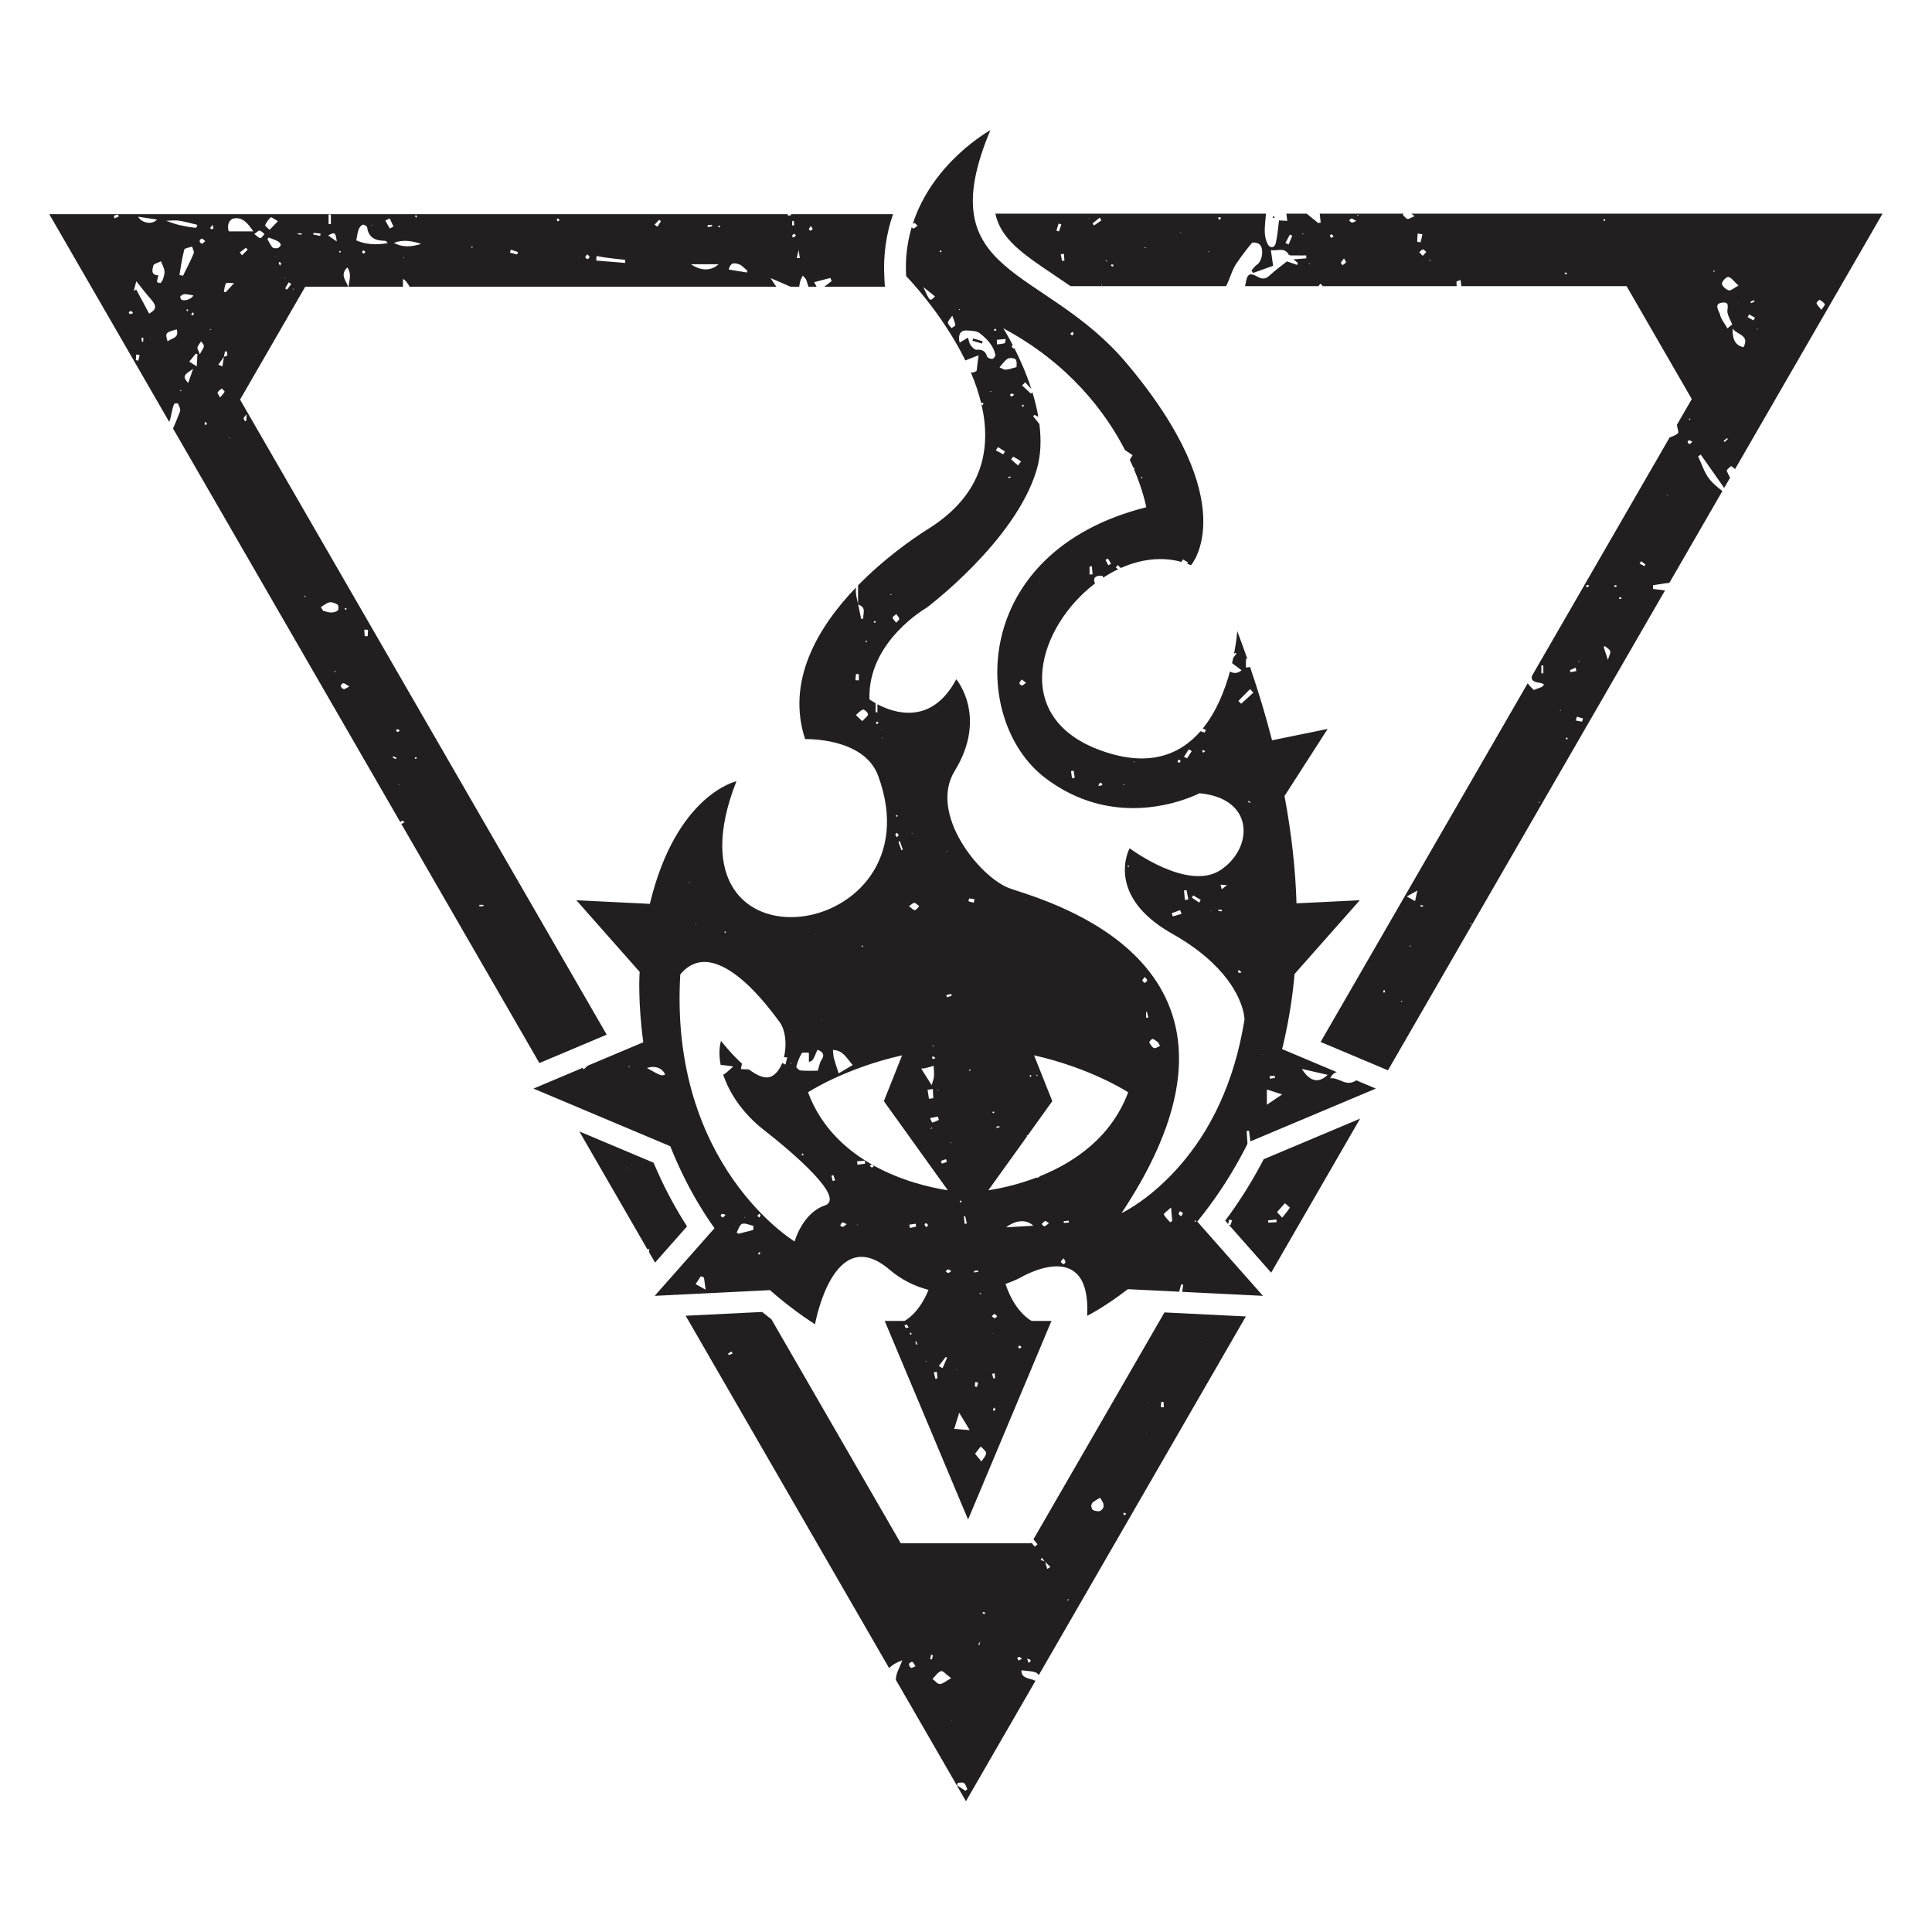
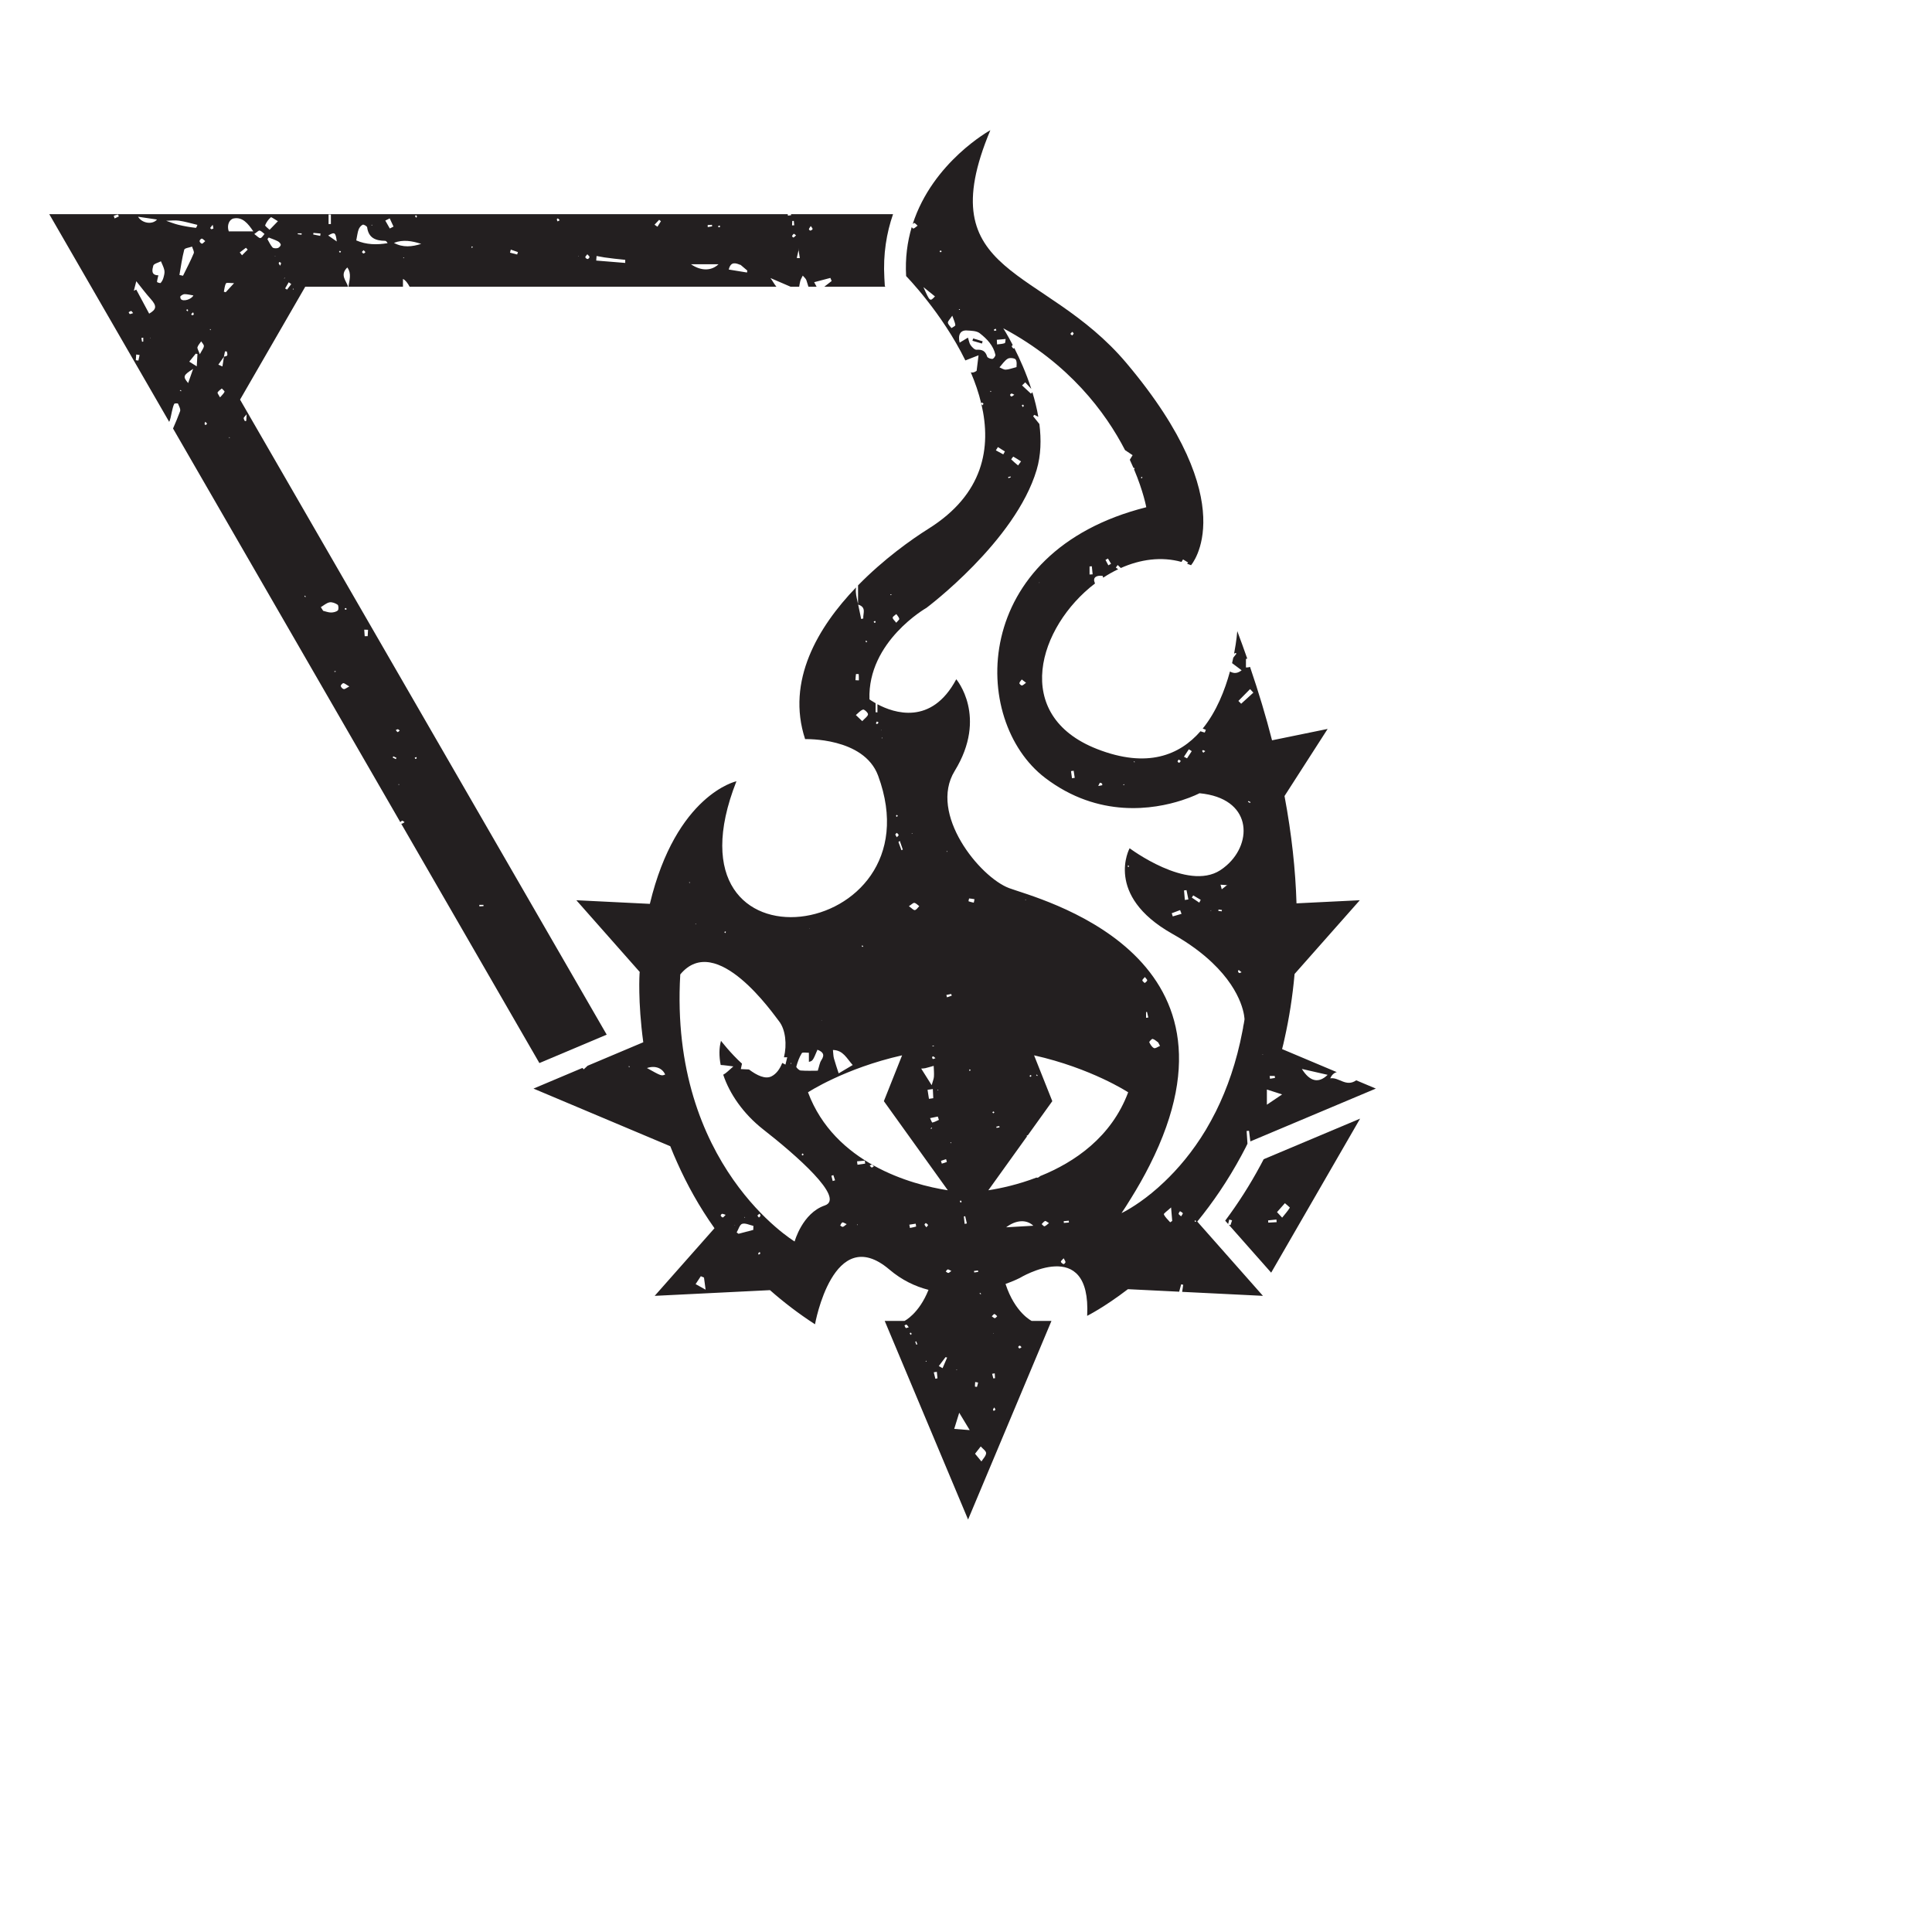
<svg xmlns="http://www.w3.org/2000/svg" xmlns:ns1="http://sodipodi.sourceforge.net/DTD/sodipodi-0.dtd" xmlns:ns2="http://www.inkscape.org/namespaces/inkscape" width="400pt" height="400pt" viewBox="0 0 141.111 141.111" version="1.1" id="svg1" ns1:docname="warpcoven.svg" ns2:version="1.3.2 (091e20e, 2023-11-25)">
  <ns1:namedview id="namedview1" pagecolor="#ffffff" bordercolor="#666666" borderopacity="1.0" ns2:showpageshadow="2" ns2:pageopacity="0.0" ns2:pagecheckerboard="0" ns2:deskcolor="#d1d1d1" ns2:document-units="mm" ns2:zoom="0.2102413" ns2:cx="392.40625" ns2:cy="558.88162" ns2:window-width="1320" ns2:window-height="748" ns2:window-x="0" ns2:window-y="38" ns2:window-maximized="0" ns2:current-layer="svg1" />
  <defs id="defs1">
    <clipPath clipPathUnits="userSpaceOnUse" id="clipPath37">
      <path d="M 0,0 H 609.449 V 793.701 H 0 Z" transform="translate(-306.057,-569.189)" id="path37" />
    </clipPath>
    <clipPath clipPathUnits="userSpaceOnUse" id="clipPath39">
      <path d="M 0,0 H 609.449 V 793.701 H 0 Z" transform="translate(-392.084,-418.145)" id="path39" />
    </clipPath>
    <clipPath clipPathUnits="userSpaceOnUse" id="clipPath41">
      <path d="M 0,0 H 609.449 V 793.701 H 0 Z" transform="translate(-244.949,-399.008)" id="path41" />
    </clipPath>
    <clipPath clipPathUnits="userSpaceOnUse" id="clipPath43">
      <path d="M 0,0 H 609.449 V 793.701 H 0 Z" transform="translate(-268.496,-595.4)" id="path43" />
    </clipPath>
    <clipPath clipPathUnits="userSpaceOnUse" id="clipPath45">
      <path d="M 0,0 H 609.449 V 793.701 H 0 Z" transform="translate(-239.166,-381.122)" id="path45" />
    </clipPath>
    <clipPath clipPathUnits="userSpaceOnUse" id="clipPath47">
-       <path d="M 0,0 H 609.449 V 793.701 H 0 Z" transform="translate(-318.951,-291.799)" id="path47" />
-     </clipPath>
+       </clipPath>
    <clipPath clipPathUnits="userSpaceOnUse" id="clipPath49">
      <path d="M 0,0 H 609.449 V 793.701 H 0 Z" transform="translate(-359.124,-386.187)" id="path49" />
    </clipPath>
    <clipPath clipPathUnits="userSpaceOnUse" id="clipPath51">
      <path d="M 0,0 H 609.449 V 793.701 H 0 Z" transform="translate(-368.298,-594.569)" id="path51" />
    </clipPath>
  </defs>
  <g id="layer1" transform="translate(-33.937,-77.227)">
    <path id="path36" d="M 0,0 C 0.656,-0.19 1.313,-0.38 1.969,-0.571 2.018,-0.416 2.067,-0.26 2.116,-0.105 1.462,0.091 0.807,0.287 0.153,0.483 0.102,0.322 0.051,0.161 0,0" style="fill:#231f20;fill-opacity:1;fill-rule:nonzero;stroke:none" transform="matrix(0.353,0,0,-0.353,104.962,102.117)" clip-path="url(#clipPath37)" />
-     <path id="path38" d="m 0,0 46.086,79.823 c -0.014,0.02 -0.027,0.039 -0.024,0.042 0.028,0.028 0.061,0.05 0.092,0.075 l 11.179,19.363 c -0.826,0.098 -1.651,0.2 -2.476,0.298 -0.005,0.255 -0.009,0.51 -0.013,0.765 1.131,0.152 2.261,0.39 3.393,0.502 l 10.96,18.985 c -0.993,0.792 -1.992,1.579 -2.741,2.557 -1.024,1.34 -1.541,3.067 -2.28,4.624 0.181,0.122 0.362,0.244 0.544,0.366 1.617,-2.299 3.235,-4.598 4.852,-6.898 l 1.22,2.113 c -0.262,0.469 -0.49,0.962 -0.702,1.449 -0.068,0.158 0.887,0.998 0.962,0.945 0.265,-0.188 0.52,-0.396 0.779,-0.595 l 30.507,52.84 H 44.341 c -0.05,-0.005 -0.1,-0.015 -0.151,-0.019 -0.002,0 -0.007,0.015 -0.011,0.019 H 40.714 4.834 c 0.189,-0.156 0.399,-0.33 0.673,-0.529 -0.789,-0.312 -1.208,-0.641 -1.492,-0.549 -0.376,0.121 -0.645,0.571 -0.96,0.88 0.073,0.056 0.148,0.127 0.222,0.198 h -17.393 c 0.068,-0.625 0.135,-1.241 0.201,-1.853 -0.175,-0.026 -0.351,-0.052 -0.527,-0.078 -0.79,0.643 -1.578,1.289 -2.368,1.931 h -4.205 c 0.055,-0.464 0.116,-0.968 0.18,-1.497 -0.552,0.032 -1.106,0.065 -1.704,0.1 -0.231,-1.718 -0.321,-3.249 -0.674,-4.716 -0.248,-1.03 -1.166,-1.103 -1.641,-0.233 -0.443,0.812 -0.646,1.854 -0.638,2.791 0.01,1.197 0.138,2.392 0.262,3.555 h -56.001 c 1.135,-5.266 5.654,-8.332 12.341,-12.815 1.049,-0.703 2.13,-1.434 3.222,-2.185 h 32.179 c 0.807,1.546 1.194,3.331 2.188,4.764 0.992,1.43 2.02,2.843 3.154,4.159 0.187,0.217 1.133,0.062 1.506,-0.217 1.051,-0.786 0.676,-3.519 -0.446,-4.259 -0.454,-0.3 -0.775,-0.799 -1.156,-1.207 0.112,-0.172 0.224,-0.345 0.336,-0.518 1.36,0.489 2.72,0.979 4.146,1.492 -0.151,1.056 -0.294,2.052 -0.462,3.227 1.465,-0.169 2.823,0.647 3.709,-0.934 0.125,-0.223 0.84,-0.14 1.284,-0.152 0.773,-0.021 1.547,-0.006 2.32,-0.006 0.006,-0.198 0.013,-0.396 0.019,-0.594 -0.795,-0.066 -1.59,-0.133 -2.671,-0.223 0.447,-0.348 0.677,-0.527 0.907,-0.706 -0.045,-0.148 -0.09,-0.295 -0.135,-0.443 -0.637,0.223 -1.273,0.446 -2.112,0.74 -0.994,-0.798 -2.368,-1.79 -3.603,-2.932 -0.847,-0.782 -1.518,-0.777 -2.49,-0.236 -1.755,0.976 -2.142,0.47 -2.481,-1.545 -0.023,-0.137 -0.057,-0.273 -0.082,-0.41 h 15.17 c 0.135,0.162 0.27,0.324 0.405,0.486 0.148,-0.118 0.296,-0.236 0.444,-0.354 -0.038,-0.044 -0.075,-0.088 -0.113,-0.132 H 14.22 c -0.022,0.3 -0.044,0.6 -0.037,0.899 0.003,0.128 0.553,0.241 0.851,0.361 0.05,-0.42 0.1,-0.84 0.151,-1.26 h 34.189 l 13.492,-23.367 -3.084,-5.342 c 0.13,-0.772 0.435,-1.512 0.22,-1.726 -0.438,-0.434 -1.12,-0.623 -1.728,-0.886 L 29.785,81.589 c -0.182,-0.753 0.184,-1.249 1.715,-1.421 0.277,-0.031 0.537,-0.208 0.805,-0.317 -0.122,-0.158 -0.243,-0.317 -0.365,-0.476 -0.583,-0.226 -1.167,-0.453 -1.76,-0.683 -0.496,0.48 -0.925,0.929 -1.276,1.371 L -13.933,5.869 -0.849,0.358 Z m 69.66,129.992 c -0.067,0.088 -0.135,0.176 -0.202,0.264 0.239,0.184 0.478,0.368 0.718,0.552 0.052,-0.059 0.104,-0.118 0.156,-0.177 -0.224,-0.213 -0.448,-0.426 -0.672,-0.639 m 19.652,29.426 c 0.418,-0.208 0.844,-0.514 1.083,-0.9 0.085,-0.136 -0.351,-0.596 -0.713,-1.166 -0.461,0.584 -0.839,0.93 -1.012,1.359 -0.056,0.138 0.556,0.751 0.642,0.707 m -12.848,-5.947 c 0.03,-0.013 0.036,-0.083 0.053,-0.128 -0.045,-0.016 -0.102,-0.056 -0.132,-0.042 -0.031,0.014 -0.037,0.083 -0.053,0.128 0.045,0.016 0.101,0.056 0.132,0.042 m -0.741,5.876 c 0.046,-0.098 0.092,-0.196 0.137,-0.294 -0.245,-0.107 -0.489,-0.214 -0.734,-0.32 l -0.128,0.285 c 0.242,0.11 0.484,0.219 0.725,0.329 m -0.996,-2.942 c 0.406,-0.226 0.811,-0.452 1.217,-0.679 -0.102,-0.185 -0.205,-0.371 -0.308,-0.556 -0.406,0.225 -0.813,0.449 -1.22,0.674 0.104,0.187 0.207,0.374 0.311,0.561 m -1.157,-6.788 c -1.597,0.345 -2.34,1.496 -2.255,3.876 0.78,-1.281 3.63,-1.326 2.255,-3.876 m -1.055,9.166 0.01,0.103 0.098,-0.06 z m -2.078,5.372 c 0.631,-0.128 1.13,-0.907 2.099,-1.789 -0.994,-0.513 -1.631,-1.113 -2.028,-0.983 -0.591,0.194 -1.387,0.895 -1.4,1.398 -0.013,0.48 0.959,1.449 1.329,1.374 m -1.227,-5.303 c 1.72,0.187 0.867,-1.268 1.046,-2.101 0.17,-0.796 0.609,-1.534 0.98,-2.416 -0.216,-0.179 -0.561,-0.463 -0.995,-0.821 -0.552,0.977 -1.309,1.879 -1.556,2.904 -0.181,0.745 -1.397,2.224 0.525,2.434 m -1.74,6.726 c 0.041,-0.087 0.083,-0.175 0.124,-0.263 -0.073,-0.042 -0.142,-0.081 -0.21,-0.12 -0.019,0.047 -0.066,0.104 -0.053,0.139 0.031,0.087 0.091,0.164 0.139,0.244 m -136.073,8.17 c 0.154,0.487 0.309,0.974 0.464,1.462 0.187,-0.064 0.375,-0.127 0.563,-0.19 -0.168,-0.483 -0.336,-0.966 -0.503,-1.449 -0.175,0.059 -0.35,0.118 -0.524,0.177 m 1.173,-6.275 c -0.089,0.456 -0.179,0.912 -0.269,1.367 0.215,0.037 0.43,0.073 0.644,0.11 0.039,-0.468 0.077,-0.936 0.115,-1.404 -0.163,-0.025 -0.326,-0.049 -0.49,-0.073 m 5.545,8.684 c -0.014,0.042 -0.029,0.083 -0.044,0.125 0.059,-0.02 0.117,-0.041 0.197,-0.068 -0.07,-0.026 -0.111,-0.041 -0.153,-0.057 m 1.065,-1.356 c -0.102,0.142 -0.203,0.284 -0.304,0.427 0.5,0.401 1,0.802 1.5,1.204 0.109,-0.193 0.218,-0.386 0.326,-0.579 -0.507,-0.351 -1.015,-0.702 -1.522,-1.052 m 1.634,-12.362 c -0.035,0.013 -0.098,0.026 -0.098,0.04 -0.002,0.039 0.023,0.08 0.037,0.12 0.035,-0.012 0.098,-0.025 0.099,-0.039 0.001,-0.04 -0.024,-0.08 -0.038,-0.121 m 0.925,4.892 c -0.051,0.07 -0.102,0.139 -0.152,0.209 0.041,0.028 0.113,0.085 0.119,0.079 0.058,-0.063 0.107,-0.135 0.158,-0.205 -0.041,-0.027 -0.083,-0.055 -0.125,-0.083 m 1.366,-1.039 c -0.139,0.055 -0.289,0.093 -0.408,0.176 -0.027,0.018 0.052,0.278 0.084,0.278 0.144,0.002 0.289,-0.05 0.448,-0.085 -0.056,-0.167 -0.09,-0.268 -0.124,-0.369 m 6.636,3.849 c -0.038,0.01 -0.062,0.071 -0.092,0.109 0.073,0.027 0.147,0.053 0.22,0.08 0.004,-0.049 0.008,-0.097 0.012,-0.146 -0.048,-0.017 -0.101,-0.054 -0.14,-0.043 m 7.223,3.12 c 0.01,0.085 0.019,0.17 0.029,0.254 0.026,-0.046 0.051,-0.092 0.076,-0.137 -0.035,-0.039 -0.07,-0.078 -0.105,-0.117 m 5.988,-3.977 c -0.038,0.024 -0.089,0.041 -0.108,0.076 -0.012,0.021 0.026,0.07 0.041,0.106 0.046,-0.002 0.092,-0.002 0.137,-0.002 -0.023,-0.06 -0.046,-0.12 -0.07,-0.18 m 2.189,6.653 c -0.091,0.118 -0.213,0.226 -0.261,0.361 -0.022,0.059 0.119,0.252 0.164,0.245 0.161,-0.025 0.313,-0.11 0.436,-0.16 -0.211,-0.277 -0.275,-0.362 -0.339,-0.446 m 14.303,-5.063 c -0.219,0.108 -0.438,0.216 -0.657,0.324 0.307,0.571 0.614,1.143 0.92,1.715 0.164,-0.079 0.329,-0.158 0.493,-0.237 -0.252,-0.6 -0.504,-1.201 -0.756,-1.802 m 2.846,2.07 c -0.003,0.049 -0.006,0.098 -0.008,0.147 0.046,0.016 0.098,0.054 0.135,0.042 0.037,-0.011 0.058,-0.072 0.086,-0.111 -0.071,-0.026 -0.142,-0.052 -0.213,-0.078 m 1.427,-6.131 c -0.028,-0.008 -0.072,0.039 -0.109,0.062 0.046,0.053 0.091,0.106 0.137,0.16 0.02,-0.04 0.04,-0.08 0.06,-0.121 -0.028,-0.035 -0.051,-0.091 -0.088,-0.101 m 4.604,5.399 c -0.119,0.156 -0.278,0.3 -0.338,0.476 -0.022,0.065 0.235,0.318 0.287,0.297 0.167,-0.069 0.298,-0.226 0.491,-0.389 -0.206,-0.18 -0.323,-0.282 -0.44,-0.384 m 2.286,-5.62 c -0.125,0.166 -0.387,0.385 -0.347,0.489 0.104,0.271 0.34,0.493 0.643,0.893 0.215,-0.389 0.479,-0.697 0.418,-0.789 -0.163,-0.247 -0.467,-0.402 -0.714,-0.593 m 1.937,8.809 c -0.216,0.051 -0.385,0.299 -0.575,0.461 0.16,0.136 0.308,0.354 0.485,0.382 0.158,0.025 0.349,-0.161 0.99,-0.497 -0.485,-0.199 -0.72,-0.388 -0.9,-0.346 m 1.149,1.366 c -0.026,0.039 -0.078,0.106 -0.072,0.113 0.06,0.057 0.13,0.104 0.197,0.155 0.025,-0.04 0.049,-0.08 0.074,-0.119 -0.066,-0.05 -0.133,-0.099 -0.199,-0.149 m 12.458,-3.632 c 0.325,-0.049 0.651,-0.097 0.976,-0.145 -0.117,-0.557 -0.224,-1.117 -0.381,-1.662 -0.007,-0.025 -0.683,0.077 -0.685,0.128 -0.011,0.558 0.049,1.119 0.09,1.679 m 1.039,-4.62 c -0.291,0.323 -0.497,0.552 -0.703,0.781 0.251,0.195 0.493,0.528 0.755,0.544 0.22,0.014 0.462,-0.342 0.695,-0.534 -0.217,-0.23 -0.435,-0.46 -0.747,-0.791 m 1.515,-1.074 c -0.051,-0.004 -0.102,-0.008 -0.153,-0.012 0.021,0.083 0.043,0.166 0.065,0.25 0.046,-0.027 0.118,-0.044 0.131,-0.082 0.014,-0.043 -0.026,-0.103 -0.043,-0.156 m 28.107,-2.749 c -0.096,-0.003 -0.195,0.088 -0.292,0.139 0.092,0.099 0.171,0.219 0.282,0.282 0.033,0.019 0.158,-0.127 0.255,-0.209 -0.099,-0.092 -0.171,-0.21 -0.245,-0.212 m 8.046,11.013 c -0.097,0.045 -0.194,0.09 -0.291,0.135 0.041,0.095 0.082,0.19 0.123,0.285 0.098,-0.043 0.248,-0.063 0.278,-0.134 0.028,-0.068 -0.068,-0.188 -0.11,-0.286 m 17.585,-40.804 c 0.048,-0.076 0.105,-0.147 0.136,-0.229 0.009,-0.026 -0.076,-0.118 -0.085,-0.113 -0.082,0.039 -0.155,0.094 -0.231,0.144 0.06,0.067 0.12,0.132 0.18,0.198 m -0.155,-4.543 c 0.183,-0.005 0.363,-0.144 0.711,-0.304 -0.308,-0.251 -0.48,-0.492 -0.621,-0.476 -0.149,0.017 -0.313,0.265 -0.38,0.446 -0.027,0.073 0.189,0.337 0.29,0.334 m -4.479,-11.302 c 0.032,-0.064 0.065,-0.128 0.108,-0.215 -0.075,0.035 -0.145,0.046 -0.16,0.081 -0.014,0.031 0.033,0.089 0.052,0.134 m -5.41,-13.716 c 0.293,-0.231 0.587,-0.462 0.88,-0.694 -0.074,-0.111 -0.147,-0.221 -0.22,-0.332 -0.338,0.184 -0.675,0.368 -1.012,0.552 0.117,0.158 0.235,0.316 0.352,0.474 m -4.194,-7.428 c 0.023,0.002 0.066,-0.179 0.122,-0.341 -0.157,-0.021 -0.298,-0.063 -0.43,-0.042 -0.043,0.007 -0.101,0.248 -0.086,0.256 0.122,0.064 0.258,0.112 0.394,0.127 m -1.272,2.479 c 0.136,-0.001 0.273,-0.062 0.409,-0.1 -0.037,-0.093 -0.062,-0.256 -0.114,-0.265 -0.133,-0.023 -0.278,0.022 -0.444,0.042 0.068,0.153 0.109,0.323 0.149,0.323 M 32.152,82.115 c -0.138,0.013 -0.275,0.025 -0.413,0.038 v 1.614 c 0.138,-0.002 0.275,-0.005 0.413,-0.007 z m 6.311,-1.635 v 0 c 0,0 0,0 0,0 -0.011,0.017 -0.024,0.037 -0.038,0.057 -0.071,0.075 -0.143,0.15 -0.214,0.224 0.073,-0.073 0.147,-0.146 0.22,-0.219 0.012,-0.022 0.023,-0.043 0.032,-0.062 0.026,-0.039 0.039,-0.058 0,0 0.022,-0.042 0.032,-0.061 0,0 m 6.399,7.316 c 0.393,-0.348 0.97,-0.63 1.121,-1.061 0.132,-0.376 -0.216,-0.921 -0.471,-1.799 -0.399,1.192 -0.631,1.887 -0.862,2.581 0.07,0.093 0.142,0.186 0.212,0.279 m -3.711,12.633 c 0.112,0.037 0.269,-0.064 0.53,-0.143 -0.205,-0.158 -0.303,-0.272 -0.425,-0.313 -0.074,-0.025 -0.186,0.065 -0.28,0.104 0.056,0.124 0.088,0.323 0.175,0.352 M 39.444,84.681 c 0.056,-0.011 0.113,-0.022 0.169,-0.033 -0.007,-0.044 0,-0.116 -0.024,-0.129 -0.048,-0.024 -0.112,-0.016 -0.17,-0.021 0.008,0.061 0.017,0.122 0.025,0.183 M 40.36,72.797 c -0.066,-0.219 -0.131,-0.438 -0.197,-0.657 -0.427,0.078 -0.854,0.156 -1.281,0.234 0.067,0.264 0.135,0.528 0.202,0.792 0.425,-0.123 0.851,-0.246 1.276,-0.369 m -2.706,10.001 c 0.392,0.188 0.793,0.356 1.193,0.527 0.044,-0.239 0.089,-0.478 0.133,-0.717 -0.409,-0.076 -0.819,-0.151 -1.226,-0.226 -0.054,0.218 -0.12,0.406 -0.1,0.416 M 36.943,68.883 c 0.088,-0.05 0.177,-0.099 0.265,-0.149 -0.052,-0.088 -0.085,-0.217 -0.155,-0.242 -0.076,-0.026 -0.186,0.043 -0.282,0.071 0.057,0.107 0.115,0.213 0.172,0.32 m -1.279,5.688 c 0.039,-0.02 0.078,-0.04 0.117,-0.059 -0.02,-0.04 -0.032,-0.102 -0.063,-0.113 -0.029,-0.01 -0.077,0.033 -0.117,0.053 0.021,0.039 0.042,0.079 0.063,0.119 M 31.313,55.56 c 0.04,-0.012 0.065,-0.076 0.096,-0.117 -0.078,-0.028 -0.156,-0.056 -0.234,-0.084 -0.003,0.052 -0.006,0.104 -0.008,0.156 0.049,0.017 0.105,0.057 0.146,0.045 M 4.636,25.559 c -0.04,0.071 -0.08,0.141 -0.12,0.212 0.05,0.013 0.111,0.05 0.147,0.033 C 4.7,25.787 4.713,25.717 4.736,25.67 4.702,25.633 4.669,25.596 4.636,25.559 m 12.627,4.828 c 0.009,0 0.019,-0.091 0.029,-0.14 -0.09,-0.013 -0.179,-0.031 -0.269,-0.03 -0.012,0 -0.024,0.091 -0.036,0.14 0.092,0.012 0.184,0.028 0.276,0.03 M 7.27,34.115 C 7.247,34.023 7.224,33.931 7.201,33.839 7.048,33.86 6.888,33.864 6.744,33.913 6.71,33.924 6.725,34.083 6.717,34.174 6.902,34.154 7.086,34.134 7.27,34.115 M 6.091,37.198 C 5.894,36.306 5.774,35.761 5.609,35.013 c -0.574,0.322 -1.024,0.574 -1.715,0.961 0.821,0.457 1.384,0.771 2.197,1.224 M 2.908,14.372 C 2.922,14.371 2.93,14.282 2.941,14.233 2.899,14.206 2.829,14.149 2.82,14.157 c -0.064,0.058 -0.114,0.13 -0.169,0.198 0.086,0.008 0.172,0.023 0.257,0.017 m -3.861,2.119 c 0.006,0.044 0.169,0.067 0.261,0.099 0.042,-0.132 0.101,-0.264 0.111,-0.399 0.002,-0.03 -0.172,-0.073 -0.326,-0.134 -0.022,0.16 -0.065,0.301 -0.046,0.434" style="fill:#231f20;fill-opacity:1;fill-rule:nonzero;stroke:none" transform="matrix(0.353,0,0,-0.353,135.311,155.402)" clip-path="url(#clipPath39)" />
    <path id="path40" d="m 0,0 c 2.007,-4.503 4.538,-9.093 7.697,-13.544 l -12.373,-13.993 23.858,1.18 c 2.809,-2.476 5.896,-4.848 9.314,-7.062 0,0 3.771,21.197 15.382,11.332 2.585,-2.2 5.36,-3.509 8.101,-4.208 -1.992,-4.989 -4.972,-6.432 -4.972,-6.432 h -4.088 l 17.249,-41.091 17.249,41.091 h -4.088 c 0,0 -3.458,1.671 -5.412,7.652 0.002,10e-4 0.003,10e-4 0.005,0.002 1.85,0.663 2.95,1.24 2.95,1.24 0,0 14.807,8.992 13.934,-7.84 0,0 3.458,1.711 8.434,5.517 l 10.604,-0.523 c 0.138,0.509 0.277,1.018 0.415,1.527 0.14,-0.031 0.28,-0.062 0.421,-0.092 -0.073,-0.489 -0.146,-0.977 -0.219,-1.466 l 16.716,-0.825 -13.585,15.365 c 3.177,3.894 6.321,8.451 9.15,13.707 0.279,0.524 0.558,1.048 0.837,1.589 0.142,0.271 0.27,0.541 0.4,0.812 -0.058,0.882 -0.117,1.763 -0.176,2.644 0.165,0.012 0.33,0.023 0.494,0.035 0.093,-0.734 0.185,-1.467 0.277,-2.2 l 25.965,10.931 -4.055,1.708 c -2.139,-1.473 -3.575,0.709 -5.376,0.411 0.311,0.715 0.766,1.141 1.355,1.283 l -11.323,4.77 c 0.192,0.698 0.349,1.414 0.506,2.13 0.943,4.208 1.659,8.66 2.079,13.41 l 13.496,15.26 -13.096,-0.646 c -0.208,6.897 -0.995,14.283 -2.479,22.193 v 0.017 l 8.923,13.881 -11.507,-2.357 c -1.24,4.878 -2.771,9.948 -4.554,15.189 -0.225,-0.083 -0.497,-0.129 -0.846,-0.121 v 1.77 c -0.005,-0.002 -0.01,-0.003 -0.015,-0.004 l 0.015,0.014 v -0.01 c 0.088,0.023 0.178,0.047 0.268,0.071 -0.654,1.872 -1.338,3.766 -2.061,5.685 0,0 -0.127,-1.897 -0.66,-4.671 0.094,0.05 0.188,0.099 0.281,0.148 0.075,-0.038 0.15,-0.077 0.225,-0.116 -0.217,-0.278 -0.436,-0.557 -0.672,-0.858 -0.076,-0.365 -0.159,-0.741 -0.249,-1.128 0.669,-0.502 1.317,-0.987 1.976,-1.481 -0.822,-0.636 -1.549,-0.733 -2.413,-0.25 -1.043,-3.829 -2.778,-8.285 -5.635,-11.806 0.213,-0.085 0.427,-0.17 0.641,-0.256 -0.08,-0.197 -0.197,-0.573 -0.235,-0.565 -0.296,0.061 -0.584,0.165 -0.872,0.266 -4.305,-4.939 -11.006,-7.743 -21.407,-3.675 -17.823,6.978 -12.127,25.321 -0.41,34.258 -0.022,0.054 -0.048,0.106 -0.07,0.16 -0.42,1.027 0.27,1.573 1.635,1.406 0.042,-0.127 0.082,-0.246 0.124,-0.372 1.001,0.655 2.036,1.241 3.097,1.745 -0.162,0.112 -0.325,0.224 -0.487,0.336 0.127,0.179 0.255,0.357 0.383,0.535 0.217,-0.206 0.434,-0.413 0.651,-0.619 4.022,1.792 8.377,2.414 12.557,1.261 0.106,0.173 0.212,0.345 0.318,0.518 0.341,-0.208 0.682,-0.416 1.052,-0.642 -0.089,-0.095 -0.16,-0.182 -0.213,-0.244 0.272,-0.098 0.543,-0.2 0.813,-0.313 0,0 11.193,12.676 -13.357,41.818 -17.129,20.324 -40.944,17.705 -28.163,48.191 0,0 -11.912,-6.527 -16.064,-19.414 0.1,0.087 0.207,0.168 0.32,0.213 0.11,0.044 0.37,-0.286 0.69,-0.553 -0.375,-0.273 -0.604,-0.529 -0.878,-0.596 -0.067,-0.016 -0.225,0.142 -0.339,0.293 -0.901,-3.036 -1.369,-6.413 -1.155,-10.132 0,0 7.409,-7.561 12.256,-17.451 0.794,0.31 1.731,0.676 2.727,1.065 -0.123,-0.995 -0.241,-1.954 -0.397,-3.216 -0.444,-0.306 -0.859,-0.446 -1.209,-0.298 0.893,-2.094 1.644,-4.266 2.17,-6.474 0.015,0.067 0.072,0.155 0.108,0.233 0.119,-0.078 0.238,-0.155 0.354,-0.23 -0.078,-0.166 -0.124,-0.266 -0.171,-0.365 -0.091,0.085 -0.196,0.162 -0.266,0.258 2.122,-9.042 0.432,-18.658 -10.927,-25.782 -3.512,-2.202 -9.297,-6.311 -14.59,-11.728 v -3.873 c 0.005,-0.027 0.011,-0.054 0.017,-0.08 l -0.017,-0.019 c 0,0 0.017,0.019 0.017,0.019 0.002,-0.009 0.004,-0.018 0.006,-0.027 1.785,-0.567 0.962,-1.844 1.059,-2.871 -0.146,-0.038 -0.291,-0.077 -0.436,-0.115 -0.208,0.995 -0.416,1.99 -0.623,2.986 -0.009,0.002 -0.015,0.006 -0.023,0.008 v 0.099 c -0.169,0.835 -0.414,1.666 -0.461,2.508 -0.018,0.312 0.003,0.626 0.043,0.94 -7.883,-8.213 -14.494,-19.335 -10.537,-31.394 0,0 12.153,0.42 15.103,-7.56 C 54.32,45.555 -4.191,37.244 12.24,78.94 c 0,0 -12.484,-2.707 -17.915,-25.37 L -20.883,54.32 -7.77,39.479 c -0.018,-0.105 -0.035,-0.21 -0.035,-0.314 0,0 -0.384,-5.71 0.768,-14.231 L -18.56,20.071 c -0.266,-0.246 -0.531,-0.492 -0.796,-0.738 -0.092,0.096 -0.184,0.191 -0.276,0.286 L -29.753,15.348 -1.45,3.423 C -0.995,2.288 -0.524,1.135 0,0 m 3.792,-25.108 c 0.359,0.545 0.718,1.09 1.078,1.635 0.218,-0.092 0.436,-0.184 0.654,-0.275 0.086,-0.64 0.172,-1.279 0.337,-2.511 -0.994,0.553 -1.532,0.852 -2.069,1.151 m 43.495,-9.079 c -0.139,0.13 -0.194,0.35 -0.283,0.532 0.145,0.058 0.34,0.203 0.426,0.155 0.163,-0.092 0.263,-0.295 0.461,-0.54 -0.313,-0.083 -0.543,-0.205 -0.604,-0.147 m 0.97,-1.426 c -0.057,0.124 -0.114,0.247 -0.171,0.37 0.092,0.026 0.207,0.098 0.269,0.067 0.069,-0.036 0.091,-0.165 0.136,-0.258 -0.08,-0.062 -0.157,-0.12 -0.234,-0.179 m 1.172,-2.002 c -0.063,0.199 -0.126,0.397 -0.189,0.596 0.067,0.025 0.134,0.049 0.201,0.073 0.08,-0.212 0.159,-0.424 0.238,-0.637 -0.083,-0.011 -0.167,-0.021 -0.25,-0.032 m 2.127,-3.534 c -0.063,0.028 -0.126,0.055 -0.188,0.083 0.028,0.033 0.057,0.066 0.085,0.098 0.041,-0.017 0.099,-0.025 0.117,-0.056 0.017,-0.029 -0.008,-0.082 -0.014,-0.125 m 19.309,3.306 c 0.104,0.001 0.209,-0.173 0.367,-0.319 -0.187,-0.116 -0.322,-0.265 -0.436,-0.251 -0.102,0.013 -0.264,0.217 -0.25,0.314 0.017,0.106 0.205,0.255 0.319,0.256 M 39.046,108.022 c 0.093,-0.037 0.177,-0.097 0.264,-0.149 -0.067,-0.073 -0.134,-0.144 -0.201,-0.216 -0.057,0.081 -0.123,0.159 -0.162,0.247 -0.01,0.022 0.083,0.125 0.099,0.118 m -2.074,-6.906 c 0.004,0.026 0.565,0.01 0.567,-0.011 0.035,-0.429 0.026,-0.861 0.026,-1.293 -0.232,0.012 -0.463,0.025 -0.695,0.038 0.026,0.423 0.04,0.848 0.102,1.266 m 1.298,-9.742 c -0.616,0.59 -0.968,0.928 -1.32,1.265 0.489,0.401 0.929,0.956 1.489,1.132 0.241,0.075 1.047,-0.657 1.024,-0.981 -0.03,-0.419 -0.634,-0.797 -1.193,-1.416 M 9.403,-11.316 c -0.14,-0.009 -0.336,0.221 -0.423,0.39 -0.032,0.062 0.164,0.34 0.281,0.357 0.173,0.027 0.368,-0.091 0.742,-0.205 -0.301,-0.288 -0.443,-0.533 -0.6,-0.542 m 2.496,-1.628 -0.031,0.1 0.093,-0.018 z m 3.823,-0.95 c -1.016,-0.267 -2.032,-0.533 -3.048,-0.8 -0.129,0.092 -0.258,0.184 -0.387,0.276 0.368,0.624 0.621,1.621 1.134,1.78 0.668,0.207 1.542,-0.25 2.328,-0.422 -0.009,-0.278 -0.018,-0.556 -0.027,-0.834 m -1.877,2.682 c 0.067,-0.028 0.133,-0.057 0.2,-0.085 -0.049,-0.02 -0.099,-0.041 -0.148,-0.061 -0.017,0.049 -0.035,0.097 -0.052,0.146 m 3.004,-7.809 c -0.038,0.094 -0.135,0.222 -0.103,0.275 0.067,0.116 0.2,0.193 0.306,0.286 0.041,-0.09 0.082,-0.179 0.145,-0.316 -0.111,-0.078 -0.23,-0.162 -0.348,-0.245 m 0.046,7.678 c -0.138,0.187 -0.335,0.385 -0.306,0.428 0.105,0.154 0.286,0.255 0.439,0.377 0.07,-0.136 0.205,-0.28 0.19,-0.406 -0.014,-0.125 -0.18,-0.233 -0.323,-0.399 m 15.263,7.565 c -0.09,0.362 -0.181,0.724 -0.271,1.086 0.136,0.045 0.272,0.089 0.408,0.135 0.117,-0.358 0.234,-0.715 0.35,-1.072 -0.162,-0.05 -0.325,-0.1 -0.487,-0.149 m 2.084,-9.486 c -0.148,-0.034 -0.354,0.179 -0.533,0.281 0.145,0.223 0.247,0.558 0.447,0.633 0.173,0.064 0.457,-0.166 0.896,-0.351 -0.392,-0.287 -0.582,-0.509 -0.81,-0.563 m 2.968,0.367 c -0.024,0.03 -0.026,0.078 -0.037,0.119 0.037,0.009 0.095,0.036 0.106,0.023 0.024,-0.029 0.025,-0.078 0.035,-0.119 -0.036,-0.009 -0.094,-0.035 -0.104,-0.023 m 0.073,12.489 c -0.029,0.235 -0.058,0.47 -0.086,0.705 0.535,0.047 1.069,0.095 1.604,0.142 0.025,-0.206 0.05,-0.412 0.075,-0.618 -0.531,-0.077 -1.062,-0.153 -1.593,-0.229 m 2.944,-0.577 c -0.164,0.077 -0.275,0.265 -0.408,0.407 0.144,0.068 0.298,0.204 0.43,0.186 0.134,-0.018 0.246,-0.19 0.427,-0.346 -0.194,-0.113 -0.371,-0.284 -0.449,-0.247 m 9.186,-12.216 c -0.415,-0.125 -0.846,-0.2 -1.272,-0.287 -0.044,0.225 -0.087,0.45 -0.131,0.675 0.44,0.069 0.879,0.137 1.318,0.205 0.031,-0.206 0.114,-0.584 0.085,-0.593 m 2.136,-0.156 c -0.179,0.238 -0.343,0.382 -0.395,0.56 -0.023,0.079 0.242,0.337 0.27,0.322 0.178,-0.099 0.354,-0.233 0.468,-0.398 0.03,-0.043 -0.165,-0.24 -0.343,-0.484 M 53.4,-44.691 c -0.11,0.446 -0.22,0.891 -0.33,1.337 0.21,0.033 0.421,0.066 0.631,0.098 0.046,-0.447 0.092,-0.895 0.138,-1.343 -0.146,-0.031 -0.292,-0.061 -0.439,-0.092 m 1.489,2.19 c -0.26,0.145 -0.52,0.291 -0.78,0.436 0.465,0.614 0.93,1.228 1.395,1.843 0.111,-0.027 0.221,-0.054 0.332,-0.081 -0.315,-0.733 -0.631,-1.466 -0.947,-2.198 m 1.179,19.703 c -0.176,0.008 -0.345,0.194 -0.517,0.303 0.135,0.15 0.251,0.39 0.41,0.424 0.159,0.034 0.361,-0.14 0.749,-0.315 -0.329,-0.223 -0.49,-0.419 -0.642,-0.412 M 56.51,4.151 c 0,0.039 0.052,0.078 0.082,0.116 0.029,-0.039 0.08,-0.079 0.079,-0.117 0,-0.039 -0.053,-0.078 -0.082,-0.116 -0.029,0.039 -0.08,0.079 -0.079,0.117 m -0.712,30.082 c -0.04,0.163 -0.08,0.325 -0.121,0.487 0.332,0.068 0.663,0.136 0.995,0.204 0.04,-0.116 0.08,-0.232 0.121,-0.349 -0.332,-0.114 -0.663,-0.228 -0.995,-0.342 M 55.769,0.167 C 55.436,0.021 55.08,-0.072 54.73,-0.178 54.673,0.013 54.616,0.204 54.56,0.395 54.911,0.514 55.262,0.633 55.614,0.752 55.669,0.549 55.797,0.18 55.769,0.167 M 55.71,64.38 c 0.02,0.038 0.031,0.095 0.062,0.108 0.026,0.01 0.073,-0.03 0.111,-0.048 -0.02,-0.038 -0.04,-0.076 -0.06,-0.114 -0.037,0.018 -0.075,0.036 -0.113,0.054 m 1.589,-119.445 c 0.388,1.251 0.637,2.054 1.037,3.344 0.831,-1.375 1.344,-2.224 2.171,-3.594 -1.188,0.092 -2.004,0.156 -3.208,0.25 m 0.428,12.287 c 0.061,-0.021 0.123,-0.042 0.208,-0.071 -0.073,-0.027 -0.117,-0.044 -0.161,-0.06 -0.016,0.044 -0.032,0.087 -0.047,0.131 m 0.746,34.715 c -0.03,0.049 0.074,0.178 0.119,0.271 0.074,-0.05 0.189,-0.088 0.207,-0.152 0.024,-0.089 -0.026,-0.198 -0.043,-0.298 -0.099,0.057 -0.233,0.093 -0.283,0.179 m 0.819,-3.046 c 0.094,0.017 0.188,0.034 0.283,0.052 0.114,-0.501 0.228,-1.002 0.343,-1.503 -0.154,-0.028 -0.308,-0.056 -0.462,-0.085 -0.055,0.512 -0.11,1.024 -0.164,1.536 m 1.262,30.111 c -0.014,-0.015 -0.132,0.027 -0.136,0.053 -0.013,0.091 0.002,0.185 0.006,0.278 0.095,-0.033 0.189,-0.067 0.286,-0.102 -0.053,-0.082 -0.095,-0.164 -0.156,-0.229 m -0.282,35.096 c -0.035,0.013 0.083,0.594 0.113,0.592 0.374,-0.019 0.745,-0.097 1.116,-0.16 -0.05,-0.238 -0.1,-0.476 -0.151,-0.715 -0.362,0.085 -0.732,0.153 -1.078,0.283 m 1.125,-76.482 c 0.275,0.033 0.55,0.066 0.825,0.098 0.013,-0.098 0.027,-0.197 0.04,-0.295 -0.274,-0.039 -0.547,-0.078 -0.821,-0.117 -0.015,0.104 -0.029,0.209 -0.044,0.314 m 0.245,-22.98 c 0.199,-0.036 0.398,-0.072 0.598,-0.108 -0.07,-0.301 -0.128,-0.606 -0.228,-0.896 -0.01,-0.028 -0.421,0.034 -0.422,0.059 -0.007,0.315 0.028,0.63 0.052,0.945 M 62.931,-61.8 c -0.391,0.472 -0.782,0.944 -1.321,1.595 0.496,0.636 0.837,1.072 1.177,1.508 0.398,-0.462 1.121,-0.932 1.111,-1.385 -0.013,-0.579 -0.618,-1.146 -0.967,-1.718 m -0.385,34.769 c -0.008,0.009 0.058,0.084 0.09,0.128 0.076,-0.067 0.151,-0.133 0.227,-0.2 -0.035,-0.041 -0.069,-0.081 -0.103,-0.122 -0.073,0.063 -0.151,0.122 -0.214,0.194 m 3.137,-16.541 c 0.02,-0.334 0.041,-0.669 0.061,-1.004 l -0.348,-0.051 -0.253,0.96 c 0.18,0.032 0.36,0.064 0.54,0.095 m -0.339,8.255 0.017,0.095 0.111,-0.062 z m 0.133,-16.027 c -0.056,0.089 -0.171,0.191 -0.156,0.266 0.027,0.129 0.135,0.241 0.265,0.452 0.115,-0.223 0.251,-0.369 0.224,-0.469 -0.029,-0.106 -0.216,-0.168 -0.333,-0.249 m 0.232,19.188 c -0.163,-0.017 -0.351,0.203 -0.638,0.389 0.249,0.227 0.448,0.507 0.544,0.475 0.219,-0.073 0.389,-0.297 0.579,-0.46 -0.161,-0.144 -0.311,-0.386 -0.485,-0.404 m 2.338,18.803 c 2.032,1.548 4.214,1.673 5.622,0.324 -1.874,-0.108 -3.748,-0.216 -5.622,-0.324 m 7.928,0.21 c -0.147,-0.037 -0.385,0.29 -0.582,0.452 0.231,0.223 0.43,0.524 0.706,0.639 0.142,0.058 0.421,-0.214 0.808,-0.433 -0.414,-0.311 -0.647,-0.586 -0.932,-0.658 m 3.945,-7.833 c -0.224,0.1 -0.525,0.303 -0.547,0.496 -0.021,0.172 0.288,0.383 0.571,0.718 0.186,-0.371 0.375,-0.589 0.379,-0.81 0.002,-0.141 -0.333,-0.435 -0.403,-0.404 m 0.067,8.526 c -0.01,0.121 -0.02,0.242 -0.031,0.363 0.349,0.033 0.698,0.066 1.046,0.098 0.01,-0.124 0.021,-0.249 0.031,-0.374 -0.348,-0.029 -0.697,-0.058 -1.046,-0.087 m -4.873,9.703 c -0.243,-0.203 -0.443,-0.345 -0.646,-0.357 -0.046,-0.002 -0.093,0.026 -0.14,0.045 -3.79,-1.447 -7.362,-2.233 -9.968,-2.633 l 7.99,11.133 c -0.017,0.064 -0.033,0.127 -0.05,0.191 0.076,0.021 0.153,0.037 0.229,0.057 l 5.065,7.058 -3.771,9.481 C 85.713,19.556 93.292,14.58 93.292,14.58 89.826,5.291 82.184,0.105 75.114,-2.747 m -9.916,13.144 c 0.057,0.074 0.107,0.2 0.172,0.208 0.074,0.01 0.16,-0.087 0.247,-0.142 -0.061,-0.076 -0.113,-0.201 -0.184,-0.213 -0.067,-0.012 -0.156,0.093 -0.235,0.147 m 0.816,-2.929 c 0.205,0.043 0.41,0.087 0.615,0.13 0.015,-0.091 0.03,-0.183 0.045,-0.274 -0.205,-0.032 -0.41,-0.065 -0.615,-0.097 -0.015,0.08 -0.03,0.161 -0.045,0.241 m 5.99,46.975 c 0.04,0.011 0.08,0.023 0.12,0.034 -0.019,-0.057 -0.037,-0.113 -0.065,-0.2 -0.026,0.08 -0.041,0.123 -0.055,0.166 m 0.89,-36.562 c 0.042,0.09 0.063,0.207 0.132,0.259 0.038,0.027 0.158,-0.056 0.247,-0.092 -0.037,-0.09 -0.052,-0.224 -0.118,-0.257 -0.057,-0.029 -0.172,0.056 -0.261,0.09 m 1.36,0.248 c -0.006,0.007 0.06,0.083 0.093,0.126 0.075,-0.06 0.149,-0.121 0.223,-0.182 -0.033,-0.045 -0.065,-0.089 -0.097,-0.133 -0.075,0.061 -0.153,0.12 -0.219,0.189 m 27.734,-30.447 c -0.461,0.537 -1.036,1.024 -1.307,1.644 -0.075,0.172 0.754,0.739 1.493,1.427 0.113,-1.349 0.174,-2.071 0.234,-2.792 -0.14,-0.093 -0.28,-0.186 -0.42,-0.279 m 2.264,1.234 c -0.245,0.228 -0.498,0.356 -0.515,0.51 -0.018,0.171 0.178,0.366 0.281,0.551 0.203,-0.135 0.459,-0.234 0.584,-0.422 0.051,-0.076 -0.18,-0.342 -0.35,-0.639 m 2.82,-1.134 c 0.003,0.088 -0.004,0.179 0.017,0.263 0.006,0.022 0.132,0.046 0.143,0.029 0.051,-0.076 0.08,-0.166 0.117,-0.252 -0.093,-0.014 -0.185,-0.027 -0.277,-0.04 m 11.453,86.669 c -0.15,0.074 -0.3,0.149 -0.45,0.224 0.033,0.059 0.066,0.117 0.099,0.176 0.148,-0.078 0.295,-0.156 0.443,-0.233 z m 16.041,-56.258 c -1.865,-1.825 -3.699,-1.409 -5.333,1.222 1.974,-0.453 3.517,-0.806 5.333,-1.222 m -10.95,-0.233 c 0.019,-0.136 0.038,-0.273 0.058,-0.409 -0.345,-0.056 -0.69,-0.112 -1.035,-0.168 -0.023,0.193 -0.045,0.385 -0.067,0.577 z m -1.621,-2.804 c 1.284,-0.414 2.22,-0.715 3.155,-1.017 -0.902,-0.608 -1.805,-1.217 -3.155,-2.128 z m -0.823,7.332 -0.014,-0.11 -0.107,0.067 z m -2.654,75.519 c 0.227,-0.245 0.454,-0.489 0.681,-0.734 -0.842,-0.767 -1.684,-1.534 -2.526,-2.301 -0.191,0.195 -0.382,0.39 -0.572,0.585 0.806,0.817 1.611,1.633 2.417,2.45 M 108.791,85.39 c 0.129,-0.02 0.247,-0.114 0.454,-0.222 -0.186,-0.151 -0.294,-0.239 -0.403,-0.327 -0.083,0.11 -0.195,0.211 -0.237,0.335 -0.016,0.049 0.132,0.222 0.186,0.214 m -2.946,0.163 c 0.201,-0.128 0.401,-0.257 0.602,-0.386 -0.325,-0.496 -0.649,-0.991 -0.973,-1.487 -0.214,0.108 -0.428,0.217 -0.641,0.326 0.337,0.515 0.675,1.031 1.012,1.547 m -2.086,-2.119 c 0.173,-0.121 0.298,-0.209 0.422,-0.297 -0.109,-0.133 -0.198,-0.31 -0.339,-0.376 -0.06,-0.029 -0.294,0.156 -0.328,0.277 -0.025,0.092 0.141,0.238 0.245,0.396 m -9.182,-0.361 c 0.03,-0.063 0.06,-0.126 0.089,-0.189 -0.047,0 -0.093,0 -0.14,-0.003 -0.02,0.036 -0.065,0.083 -0.055,0.109 0.014,0.036 0.069,0.056 0.106,0.083 m -2.103,-4.741 c 0.003,-0.049 0.007,-0.098 0.01,-0.148 -0.046,-0.018 -0.098,-0.057 -0.139,-0.049 -0.036,0.008 -0.06,0.07 -0.089,0.107 0.072,0.03 0.145,0.06 0.218,0.09 m -5.033,0.296 c 0.027,0.038 0.29,-0.093 0.444,-0.147 0.02,-0.118 0.041,-0.236 0.062,-0.353 -0.281,-0.059 -0.562,-0.117 -0.843,-0.175 0.106,0.229 0.192,0.474 0.337,0.675 m -5.427,2.485 c 0.073,-0.489 0.147,-0.979 0.22,-1.468 -0.189,-0.028 -0.377,-0.056 -0.566,-0.084 -0.068,0.491 -0.136,0.981 -0.204,1.472 0.183,0.027 0.367,0.053 0.55,0.08 m 3.289,40.603 v 1.665 c 0.157,0.013 0.314,0.026 0.47,0.039 0.056,-0.558 0.112,-1.115 0.167,-1.672 -0.212,-0.011 -0.424,-0.022 -0.637,-0.032 m 3.89,1.901 c -0.198,0.373 -0.395,0.745 -0.593,1.118 0.17,0.096 0.341,0.192 0.511,0.287 0.213,-0.364 0.426,-0.728 0.639,-1.092 -0.186,-0.104 -0.372,-0.209 -0.557,-0.313 m 6.925,18.305 c 0.02,0.011 0.119,-0.065 0.115,-0.08 -0.027,-0.084 -0.074,-0.161 -0.115,-0.241 -0.07,0.053 -0.141,0.106 -0.211,0.16 0.07,0.056 0.134,0.12 0.211,0.161 m -14.404,30.005 c 0.105,-0.114 0.291,-0.228 0.292,-0.343 0.001,-0.124 -0.173,-0.248 -0.306,-0.417 -0.152,0.134 -0.265,0.234 -0.378,0.334 0.131,0.142 0.262,0.284 0.392,0.426 m -13.779,-1.481 c -0.056,-0.301 -0.038,-0.815 -0.181,-0.865 -0.498,-0.174 -1.052,-0.187 -1.586,-0.261 -0.017,0.321 -0.035,0.642 -0.052,0.962 0.606,0.055 1.212,0.109 1.819,0.164 m 0.928,-11.577 c 0.002,0.105 0.186,0.282 0.298,0.288 0.144,0.009 0.297,-0.12 0.576,-0.251 -0.371,-0.233 -0.513,-0.389 -0.606,-0.364 -0.117,0.032 -0.271,0.213 -0.268,0.327 m 0.153,-17.016 c -0.159,-0.079 -0.322,-0.145 -0.485,-0.215 -0.027,0.085 -0.053,0.17 -0.08,0.255 0.178,0.036 0.355,0.073 0.535,0.101 0.003,0.001 0.041,-0.135 0.03,-0.141 m 0.514,4.249 c 0.548,-0.297 1.067,-0.648 1.593,-0.987 -0.204,-0.278 -0.408,-0.557 -0.612,-0.835 -0.48,0.407 -0.968,0.804 -1.415,1.244 -0.025,0.025 0.4,0.597 0.434,0.578 m 0.659,18.525 c -1.034,-0.259 -1.637,-0.513 -2.246,-0.527 -0.422,-0.011 -0.852,0.308 -1.279,0.48 0.56,0.615 1.031,1.378 1.713,1.79 0.4,0.242 1.46,0.126 1.65,-0.183 0.309,-0.499 0.147,-1.29 0.162,-1.56 m -2.403,-17.454 c -0.112,-0.201 -0.224,-0.401 -0.336,-0.602 -0.511,0.278 -1.021,0.555 -1.532,0.833 0.141,0.226 0.281,0.452 0.422,0.679 0.482,-0.304 0.964,-0.607 1.446,-0.91 m -1.903,25.398 c 0.039,-0.093 0.078,-0.186 0.143,-0.34 -0.145,-0.042 -0.277,-0.101 -0.409,-0.104 -0.035,-0.001 -0.125,0.238 -0.101,0.258 0.105,0.084 0.242,0.128 0.367,0.186 m -14.951,8.606 c 0.791,-0.637 1.583,-1.275 2.383,-1.92 -1.04,-1.108 -1.04,-1.108 -2.383,1.92 m 3.538,7.217 c -0.07,0.005 -0.131,0.118 -0.196,0.184 0.068,0.064 0.136,0.18 0.204,0.179 0.073,0 0.146,-0.108 0.228,-0.175 -0.098,-0.084 -0.172,-0.194 -0.236,-0.188 m 2.264,-15.691 c -0.265,0.37 -0.697,0.721 -0.741,1.115 -0.034,0.317 0.402,0.685 0.904,1.447 0.335,-0.961 0.596,-1.449 0.632,-1.954 0.013,-0.183 -0.515,-0.404 -0.795,-0.608 m 1.582,3.926 c 0.048,-0.006 0.113,0.004 0.14,-0.023 0.028,-0.028 0.02,-0.093 0.028,-0.142 -0.077,0.01 -0.154,0.02 -0.231,0.03 0.021,0.045 0.042,0.09 0.063,0.135 m 3.594,-8.411 c -0.393,-0.027 -0.92,0.539 -1.223,0.954 -0.278,0.379 -0.335,0.92 -0.543,1.554 -0.66,-0.397 -1.122,-0.674 -1.724,-1.037 -0.404,1.646 0.18,2.597 1.475,2.517 0.916,-0.056 2.032,-0.061 2.684,-0.57 1.466,-1.144 2.82,-2.515 3.241,-4.454 0.054,-0.248 -0.37,-0.834 -0.61,-0.856 -0.364,-0.033 -1.02,0.213 -1.099,0.476 -0.349,1.165 -1.029,1.497 -2.201,1.416 m 3.036,-8.64 c -0.032,-0.036 -0.065,-0.072 -0.098,-0.109 -0.039,0.065 -0.079,0.13 -0.119,0.195 0.049,0.014 0.105,0.049 0.144,0.035 0.034,-0.011 0.05,-0.078 0.073,-0.121 M 45.322,113.531 c 0.216,-0.323 0.527,-0.624 0.608,-0.978 0.041,-0.178 -0.333,-0.452 -0.628,-0.817 -0.334,0.448 -0.739,0.754 -0.731,1.049 0.007,0.255 0.483,0.498 0.751,0.746 m -1.079,4.111 c 0.039,-0.009 0.065,-0.075 0.096,-0.117 -0.078,-0.029 -0.156,-0.058 -0.234,-0.088 -0.003,0.05 -0.006,0.1 -0.01,0.151 0.05,0.02 0.105,0.064 0.148,0.054 m -3.295,-5.557 c 0.057,-0.017 0.072,-0.172 0.108,-0.272 -0.105,-0.028 -0.219,-0.093 -0.307,-0.068 -0.053,0.015 -0.067,0.17 -0.099,0.262 0.101,0.031 0.215,0.104 0.298,0.078 m 0.41,-21.315 c -0.041,-0.027 -0.271,0.131 -0.263,0.154 0.046,0.135 0.135,0.255 0.214,0.387 0.16,-0.096 0.255,-0.152 0.35,-0.209 -0.097,-0.115 -0.179,-0.255 -0.301,-0.332 m 0.818,-1.33 -0.041,0.102 0.096,-0.008 z m 0.222,-1.621 c -0.04,0.015 -0.079,0.03 -0.118,0.045 0.012,0.037 0.024,0.073 0.036,0.11 0.039,-0.015 0.09,-0.021 0.114,-0.049 0.012,-0.016 -0.02,-0.069 -0.032,-0.106 m -0.986,7.054 v -1.681 c -0.127,0.009 -0.253,0.018 -0.379,0.028 v 1.861 c -0.799,0.452 -1.27,0.804 -1.27,0.804 -0.414,11.998 11.798,18.934 11.798,18.934 0,0 18.397,13.757 22.793,28.549 0.901,3.033 0.972,6.288 0.566,9.487 -0.443,0.555 -0.872,1.09 -1.297,1.622 0.086,0.091 0.173,0.182 0.26,0.273 0.264,-0.131 0.536,-0.265 0.816,-0.403 -0.3,1.741 -0.727,3.452 -1.228,5.086 -0.099,-0.1 -0.197,-0.2 -0.295,-0.3 -0.613,0.569 -1.226,1.138 -1.839,1.708 0.219,0.212 0.437,0.424 0.656,0.636 0.42,-0.455 0.84,-0.909 1.26,-1.364 -1.067,3.304 -2.401,6.258 -3.524,8.469 -0.056,-0.048 -0.112,-0.097 -0.164,-0.142 -0.127,0.161 -0.356,0.325 -0.353,0.484 0.002,0.098 0.093,0.194 0.193,0.29 -1.12,2.146 -1.955,3.445 -1.955,3.445 13.649,-7.299 21.161,-17.4 25.198,-25.21 0.512,-0.342 1.023,-0.683 1.562,-1.043 -0.193,-0.316 -0.384,-0.629 -0.581,-0.952 0.263,-0.563 0.514,-1.115 0.741,-1.643 0.084,-0.038 0.175,-0.078 0.279,-0.115 -0.055,-0.071 -0.103,-0.14 -0.146,-0.204 1.972,-4.684 2.534,-7.858 2.534,-7.858 C 60.521,126.452 60.505,91.55 76.1,79.645 c 11.109,-8.469 22.589,-6.496 28.273,-4.653 2.318,0.744 3.678,1.466 3.678,1.466 10.812,-1.015 11.1,-10.128 5.622,-14.92 -0.418,-0.369 -0.853,-0.702 -1.34,-1.019 -6.824,-4.397 -18.74,4.558 -18.74,4.558 0,0 -5.332,-9.699 8.796,-17.682 3.519,-1.974 6.199,-4.005 8.252,-5.951 6.699,-6.342 6.724,-11.772 6.724,-11.772 -0.017,-0.07 -0.016,-0.157 -0.034,-0.227 -0.068,-0.437 -0.136,-0.857 -0.239,-1.276 l 0.001,-0.018 c -0.016,-0.209 -0.05,-0.402 -0.102,-0.611 -0.017,-0.088 -0.034,-0.193 -0.051,-0.28 -1.227,-6.466 -3.175,-11.94 -5.441,-16.526 -0.017,-0.052 -0.052,-0.087 -0.069,-0.14 -0.675,-1.33 -1.368,-2.607 -2.077,-3.798 -2.773,-4.605 -5.812,-8.112 -8.559,-10.726 -3.719,-3.562 -6.941,-5.463 -8.247,-6.167 -0.401,-0.212 -0.627,-0.317 -0.627,-0.317 0.641,0.963 1.248,1.891 1.802,2.819 l 0.018,0.018 c 1.525,2.451 2.858,4.797 4,7.073 22.25,43.999 -23.375,55.189 -29.077,57.328 -6.105,2.294 -16.713,15.378 -11.27,24.24 6.915,11.258 0.331,18.977 0.331,18.977 C 52.579,90.372 44.78,93.078 41.412,94.873 M 71.29,156.77 c 0.099,0.028 0.227,0.107 0.289,0.071 0.071,-0.041 0.084,-0.184 0.123,-0.287 -0.089,-0.066 -0.175,-0.129 -0.26,-0.191 -0.051,0.135 -0.101,0.271 -0.152,0.407 m 3.672,-36.706 -0.054,-0.11 -0.054,0.11 z m -2.8,-20.744 c -0.373,-0.265 -0.6,-0.538 -0.855,-0.568 -0.165,-0.019 -0.55,0.35 -0.524,0.485 0.053,0.275 0.318,0.509 0.495,0.759 0.247,-0.189 0.495,-0.378 0.884,-0.676 m 44.596,-59.896 c -0.233,-0.081 -0.401,-0.2 -0.503,-0.159 -0.117,0.048 -0.203,0.23 -0.246,0.371 -0.019,0.062 0.1,0.167 0.157,0.253 0.117,-0.092 0.233,-0.183 0.592,-0.465 m -4.103,17.159 c -0.084,0.317 -0.168,0.634 -0.252,0.951 0.446,-0.031 0.893,-0.061 1.339,-0.092 0.009,0.006 0.017,0.013 0.025,0.02 l 0.024,-0.023 c 0,0 -0.024,0.023 -0.023,0.023 0.022,0.032 0.045,0.063 0.067,0.095 -0.015,-0.039 -0.03,-0.079 -0.044,-0.118 -0.016,10e-4 -0.033,0.002 -0.049,0.003 -0.362,-0.286 -0.724,-0.572 -1.087,-0.859 m 0.034,-4.274 c -0.013,-0.095 -0.025,-0.19 -0.037,-0.285 -0.234,0.028 -0.468,0.055 -0.701,0.082 0.012,0.098 0.025,0.196 0.037,0.294 0.234,-0.03 0.467,-0.061 0.701,-0.091 m -2.216,-0.062 c -0.017,-0.052 -0.034,-0.103 -0.061,-0.184 -0.023,0.077 -0.035,0.117 -0.047,0.156 0.036,0.01 0.072,0.019 0.108,0.028 m -2.169,2.151 c -0.101,-0.192 -0.202,-0.383 -0.303,-0.575 -0.513,0.348 -1.026,0.695 -1.539,1.043 0.096,0.151 0.192,0.303 0.288,0.455 0.518,-0.308 1.036,-0.616 1.554,-0.923 m -2.55,0.087 c -0.244,-0.037 -0.488,-0.075 -0.733,-0.112 -0.057,0.659 -0.113,1.318 -0.17,1.977 0.171,0.02 0.342,0.039 0.513,0.057 0.13,-0.64 0.26,-1.281 0.39,-1.922 m -1.418,-2.981 c -0.605,-0.177 -1.211,-0.354 -1.816,-0.531 -0.071,0.219 -0.142,0.438 -0.212,0.656 0.577,0.217 1.154,0.434 1.731,0.652 0.099,-0.259 0.198,-0.518 0.297,-0.777 m -10.847,9.749 c -0.093,-0.01 -0.186,-0.019 -0.279,-0.028 0.006,0.094 0.004,0.19 0.024,0.281 0.004,0.016 0.132,0.033 0.144,0.014 0.049,-0.082 0.076,-0.176 0.111,-0.267 m 3.234,-24.068 c -0.176,0.183 -0.471,0.353 -0.493,0.552 -0.019,0.175 0.27,0.382 0.517,0.695 0.23,-0.314 0.509,-0.532 0.481,-0.7 -0.033,-0.204 -0.325,-0.366 -0.505,-0.547 m 0.735,-7.132 C 97.304,30.031 97.149,30.01 96.995,29.988 v 1.192 c 0.066,0.009 0.132,0.019 0.198,0.029 0.088,-0.386 0.177,-0.771 0.265,-1.156 m 0.204,-5.122 c -0.053,0.11 0.519,0.742 0.692,0.698 0.418,-0.106 0.77,-0.471 1.149,-0.731 0.126,-0.241 0.252,-0.481 0.379,-0.721 -0.424,-0.169 -0.956,-0.58 -1.246,-0.449 -0.43,0.192 -0.749,0.738 -0.974,1.203 M 52.301,9.234 c 0.532,0.11 1.065,0.22 1.597,0.329 C 53.976,9.335 54.053,9.106 54.131,8.877 53.683,8.676 53.246,8.417 52.776,8.323 52.682,8.304 52.463,8.914 52.301,9.234 M 52.721,7.16 C 52.65,7.105 52.579,7.05 52.507,6.995 52.479,7.038 52.421,7.111 52.429,7.12 c 0.062,0.064 0.138,0.115 0.209,0.17 0.028,-0.043 0.055,-0.086 0.083,-0.13 m 0.266,14.843 c 0.13,-0.054 0.228,-0.187 0.422,-0.361 -0.247,-0.086 -0.422,-0.209 -0.523,-0.165 -0.102,0.044 -0.149,0.252 -0.178,0.397 -0.005,0.028 0.211,0.157 0.279,0.129 m -0.205,2.223 c 0.097,0.011 0.194,0.025 0.292,0.028 0.006,0 0.016,-0.078 0.025,-0.126 -0.097,-0.009 -0.194,-0.021 -0.29,-0.021 -0.009,0 -0.018,0.077 -0.027,0.119 m 0.268,-4.178 c 0.024,-0.741 0.104,-1.486 0.054,-2.223 -0.034,-0.494 -0.251,-0.976 -0.471,-1.775 -0.798,1.266 -1.44,2.285 -2.166,3.437 0.332,0.03 0.598,0.022 0.847,0.083 0.583,0.142 1.158,0.317 1.736,0.478 m -0.174,-4.792 c 0.03,-0.633 0.061,-1.266 0.091,-1.899 -0.297,-0.044 -0.595,-0.088 -0.893,-0.131 -0.097,0.624 -0.195,1.247 -0.292,1.871 0.364,0.053 0.729,0.106 1.094,0.159 m 0.945,-0.197 c 0.037,0.02 0.077,0.059 0.112,0.056 0.032,-0.004 0.06,-0.053 0.09,-0.082 -0.037,-0.021 -0.074,-0.041 -0.121,-0.066 -0.026,0.029 -0.054,0.06 -0.081,0.092 m -4.762,38.715 c 0.367,-0.076 0.674,-0.44 1.006,-0.682 -0.299,-0.289 -0.57,-0.759 -0.906,-0.811 -0.284,-0.045 -0.644,0.394 -1.239,0.803 0.576,0.368 0.901,0.74 1.139,0.69 m -0.568,14.299 c 0.023,0.045 0.045,0.09 0.068,0.135 0.045,-0.021 0.091,-0.041 0.137,-0.062 -0.068,-0.024 -0.137,-0.048 -0.205,-0.073 m -3.049,0.189 c 0.128,-0.149 0.3,-0.282 0.364,-0.455 0.026,-0.072 -0.181,-0.229 -0.379,-0.461 -0.143,0.257 -0.294,0.419 -0.307,0.592 -0.008,0.099 0.207,0.215 0.322,0.324 m -0.185,3.482 c -0.003,0.078 0.094,0.161 0.148,0.241 0.073,-0.06 0.146,-0.12 0.219,-0.181 -0.055,-0.079 -0.111,-0.159 -0.167,-0.238 -0.071,0.059 -0.197,0.116 -0.2,0.178 m 0.784,-5.148 c 0.207,-0.602 0.414,-1.204 0.621,-1.806 -0.094,-0.04 -0.189,-0.08 -0.283,-0.119 -0.207,0.566 -0.414,1.132 -0.621,1.699 0.094,0.075 0.189,0.151 0.283,0.226 M 38.246,44.995 c 0.074,-0.058 0.15,-0.099 0.197,-0.161 0.021,-0.028 -0.008,-0.141 -0.024,-0.143 -0.079,-0.011 -0.16,0.002 -0.241,0.007 0.022,0.094 0.043,0.187 0.068,0.297 M 46.515,22.228 42.743,12.747 55.978,-5.692 c -7.612,1.17 -23.466,5.623 -28.931,20.272 0,0 7.577,4.976 19.468,7.648 M 36.296,20.223 c -1.038,-0.616 -1.972,-1.171 -2.905,-1.725 -0.331,1.034 -0.691,2.061 -0.98,3.106 -0.132,0.482 -0.124,1.002 -0.205,1.733 2.121,-0.052 2.805,-1.683 4.09,-3.114 m -6.433,9.313 0.027,-0.09 -0.08,0.013 z m -2.422,18.959 -0.054,-0.077 -0.028,0.09 z M 25.762,22.674 c 0.147,0.24 0.96,0.071 1.467,0.089 0.002,-0.628 0.003,-1.257 0.004,-1.885 0.794,0.201 0.806,0.223 1.77,2.51 1.1,-0.441 1.599,-0.98 0.799,-2.175 -0.348,-0.521 -0.427,-1.222 -0.734,-2.163 -1.034,0 -2.296,-0.06 -3.546,0.04 -0.335,0.026 -0.945,0.623 -0.893,0.811 0.263,0.962 0.614,1.929 1.133,2.773 M 26.132,1.781 C 26.09,1.686 26.048,1.592 26.006,1.498 c -0.088,0.051 -0.229,0.086 -0.25,0.156 -0.022,0.075 0.07,0.184 0.112,0.278 0.086,-0.049 0.172,-0.099 0.264,-0.151 m -2.646,18.863 c 0.012,0.013 0.079,-0.023 0.12,-0.036 -0.016,-0.047 -0.031,-0.094 -0.047,-0.141 -0.042,0.014 -0.084,0.027 -0.125,0.041 0.016,0.047 0.021,0.103 0.052,0.136 M 9.969,47.873 c 0.017,0.006 0.104,-0.094 0.094,-0.122 -0.032,-0.086 -0.095,-0.161 -0.146,-0.24 -0.065,0.077 -0.13,0.154 -0.194,0.231 0.081,0.046 0.159,0.1 0.246,0.131 M 3.857,49.512 C 3.839,49.452 3.821,49.393 3.793,49.296 3.767,49.385 3.743,49.432 3.747,49.475 3.748,49.49 3.818,49.5 3.857,49.512 M 2.583,58.043 C 2.605,58.027 2.603,57.974 2.612,57.938 2.573,57.92 2.533,57.903 2.494,57.885 2.48,57.946 2.467,58.007 2.453,58.069 2.497,58.061 2.549,58.065 2.583,58.043 M 0.619,38.969 c 7.451,9 19.355,-8.343 20.421,-9.67 1.378,-1.73 1.672,-4.875 1.033,-7.475 h 0.675 c -0.11,-0.454 -0.22,-0.907 -0.366,-1.514 -0.264,0.133 -0.475,0.243 -0.667,0.344 -0.492,-1.263 -1.241,-2.285 -2.229,-2.774 -1.258,-0.632 -2.974,0.16 -4.651,1.424 -0.574,0.026 -1.202,0.054 -1.685,0.076 0.077,0.369 0.156,0.745 0.236,1.128 -2.369,2.148 -4.342,4.723 -4.342,4.723 C 8.63,23.74 8.631,22.032 8.98,20.235 9.809,20.191 10.653,20.047 11.602,19.937 10.666,19.141 10.167,18.568 9.539,18.237 9.53,18.231 9.516,18.23 9.505,18.225 10.806,14.281 13.674,10.124 17.74,6.932 24.427,1.712 34.867,-7.356 30.521,-8.835 c -4.644,-1.579 -6.241,-7.453 -6.241,-7.453 0,0 -25.983,15.677 -23.661,55.257 M -9.979,19.747 c -0.03,0.074 -0.061,0.149 -0.091,0.223 0.048,0.005 0.097,0.01 0.145,0.014 0.018,-0.047 0.056,-0.098 0.048,-0.14 -0.007,-0.038 -0.066,-0.065 -0.102,-0.097 M -6.278,19.6 c 1.694,0.579 3.177,-0.002 3.77,-1.341 -0.776,-0.324 -0.776,-0.324 -3.77,1.341" style="fill:#231f20;fill-opacity:1;fill-rule:nonzero;stroke:none" transform="matrix(0.353,0,0,-0.353,83.405,162.154)" clip-path="url(#clipPath41)" />
-     <path id="path42" d="M 0,0 C 0.01,-0.068 0.02,-0.136 0.03,-0.204 -0.192,-0.239 -0.415,-0.274 -0.637,-0.308 -0.653,-0.206 -0.669,-0.103 -0.685,0 h -91.161 -61.624 l 24.81,-42.971 c 0.053,0.115 0.102,0.23 0.142,0.346 0.203,0.605 0.281,1.25 0.436,1.872 0.127,0.511 0.234,1.038 0.462,1.503 0.061,0.125 0.739,0.141 0.776,0.054 0.217,-0.511 0.59,-1.162 0.432,-1.591 -0.428,-1.167 -0.92,-2.325 -1.455,-3.557 l 5.209,-9.023 41.813,-72.421 c 0.128,0.115 0.25,0.253 0.399,0.296 0.095,0.027 0.249,-0.147 0.49,-0.305 -0.266,-0.155 -0.429,-0.303 -0.611,-0.332 -0.036,-0.006 -0.079,0.027 -0.122,0.071 l 28.624,-49.58 13.928,5.877 -75.861,131.394 13.492,23.367 h 8.854 c -0.344,1.237 -1.779,2.399 -0.154,3.979 0.961,-1.323 0.378,-2.691 0.249,-3.979 h 11.265 v 1.595 c 0.48,-0.192 0.993,-0.867 1.37,-1.595 h 75.893 c -0.42,0.496 -0.757,1.154 -1.227,1.789 1.387,-0.598 2.733,-1.179 4.147,-1.789 h 1.801 c 0.064,0.41 0.13,0.803 0.229,1.176 0.104,0.389 0.336,0.744 0.511,1.115 0.26,-0.323 0.64,-0.607 0.759,-0.975 0.142,-0.437 0.276,-0.876 0.411,-1.316 h 1.687 c -0.145,0.27 -0.3,0.56 -0.498,0.929 1.253,0.33 2.305,0.607 3.356,0.884 0.088,-0.213 0.176,-0.427 0.263,-0.64 C 7.919,-14.208 7.418,-14.597 6.898,-15 h 12.633 l -0.121,0.123 -0.097,1.685 C 19.029,-8.258 19.77,-3.863 21.109,0 Z m -63.64,-142.905 c 0.004,-0.086 0.009,-0.173 0.013,-0.259 -0.283,-0.019 -0.567,-0.038 -0.85,-0.057 -0.005,0.105 -0.011,0.211 -0.016,0.316 z m -13.871,30.581 c 0.02,-0.092 0.086,-0.213 0.05,-0.268 -0.046,-0.07 -0.173,-0.087 -0.271,-0.128 -0.048,0.092 -0.093,0.178 -0.138,0.264 0.119,0.044 0.239,0.088 0.359,0.132 m -16.741,17.619 c -0.085,0.01 -0.17,0.02 -0.255,0.031 0.02,0.048 0.036,0.135 0.061,0.138 0.082,0.008 0.168,-0.013 0.252,-0.023 -0.019,-0.049 -0.039,-0.097 -0.058,-0.146 m 13.144,-23.373 c -0.044,-10e-4 -0.089,0.026 -0.133,0.042 0.015,0.038 0.028,0.107 0.044,0.108 0.044,10e-4 0.089,-0.026 0.134,-0.042 -0.015,-0.038 -0.029,-0.108 -0.045,-0.108 m -0.239,11.507 c 0.114,-0.003 0.224,-0.151 0.389,-0.275 -0.196,-0.148 -0.379,-0.346 -0.433,-0.315 -0.157,0.088 -0.262,0.269 -0.387,0.413 0.144,0.065 0.289,0.181 0.431,0.177 m -0.946,-5.6 c 0.22,-0.103 0.441,-0.205 0.661,-0.307 -0.044,-0.092 -0.088,-0.183 -0.132,-0.275 -0.218,0.107 -0.436,0.214 -0.654,0.321 0.042,0.087 0.083,0.174 0.125,0.261 m -5.223,26.179 c -0.024,-0.438 -0.049,-0.876 -0.074,-1.314 -0.206,-0.005 -0.412,-0.009 -0.619,-0.014 -0.032,0.451 -0.064,0.903 -0.097,1.354 0.264,-0.009 0.527,-0.017 0.79,-0.026 m -4.809,4.408 c 0.051,0.066 0.195,0.115 0.27,0.088 0.057,-0.02 0.068,-0.17 0.101,-0.268 -0.099,-0.028 -0.209,-0.096 -0.29,-0.071 -0.053,0.017 -0.114,0.208 -0.081,0.251 m -0.316,-15.459 c 0.238,0.028 0.512,-0.253 1.246,-0.669 -0.554,-0.288 -0.857,-0.573 -1.135,-0.551 -0.238,0.02 -0.564,0.361 -0.629,0.616 -0.041,0.161 0.31,0.579 0.518,0.604 m -2.846,16.73 c 0.52,0.1 1.204,-0.171 1.67,-0.489 0.209,-0.144 0.243,-1.004 0.04,-1.187 -0.337,-0.302 -0.93,-0.427 -1.415,-0.428 -0.537,0 -1.074,0.222 -1.611,0.348 -0.162,0.255 -0.324,0.51 -0.486,0.764 0.597,0.349 1.162,0.868 1.802,0.992 m -5.085,1.389 c 0.067,-0.066 0.122,-0.144 0.18,-0.219 -0.044,-0.029 -0.119,-0.09 -0.126,-0.083 -0.066,0.066 -0.121,0.144 -0.179,0.218 0.043,0.03 0.118,0.091 0.125,0.084 m -12.065,37.52 c -0.043,-0.726 -0.062,-1.044 -0.082,-1.363 -0.093,-0.018 -0.186,-0.035 -0.28,-0.052 -0.091,0.208 -0.256,0.419 -0.25,0.624 0.005,0.159 0.225,0.31 0.612,0.791 m -9.295,36.353 c 0.198,0.005 0.404,-0.272 0.726,-0.52 -0.304,-0.248 -0.512,-0.546 -0.688,-0.527 -0.189,0.019 -0.471,0.325 -0.485,0.521 -0.012,0.178 0.282,0.523 0.447,0.526 m -9.251,3.948 c -0.932,-1.116 -3.091,-0.803 -3.921,0.576 1.409,-0.207 2.655,-0.39 3.921,-0.576 m -8.774,0.227 c -0.06,0.179 -0.121,0.359 -0.181,0.538 0.279,0.099 0.555,0.218 0.843,0.277 0.044,0.009 0.144,-0.259 0.219,-0.399 -0.294,-0.139 -0.587,-0.277 -0.881,-0.416 m 3.147,-19.779 c -0.091,0.008 -0.163,0.243 -0.244,0.376 0.175,0.09 0.343,0.227 0.527,0.25 0.083,0.011 0.195,-0.203 0.4,-0.437 -0.309,-0.095 -0.501,-0.204 -0.683,-0.189 m 1.775,-9.624 c -0.178,0.022 -0.356,0.043 -0.534,0.065 0.026,0.396 0.052,0.791 0.078,1.187 0.234,-0.036 0.468,-0.072 0.702,-0.108 -0.082,-0.382 -0.164,-0.763 -0.246,-1.144 m 1.005,3.92 c -0.084,-0.009 -0.169,-0.018 -0.253,-0.028 -0.046,0.261 -0.093,0.521 -0.14,0.782 0.131,0.02 0.262,0.04 0.393,0.061 z m 1.5,0.716 -0.088,0.07 0.105,0.044 z m -0.279,5.066 c -0.885,1.65 -1.777,3.312 -2.668,4.974 -0.168,-0.078 -0.336,-0.157 -0.504,-0.235 0.164,0.634 0.328,1.267 0.509,1.971 1.03,-1.276 1.934,-2.501 2.947,-3.628 1.354,-1.506 1.259,-2.181 -0.284,-3.082 m 2.945,7.4 c -0.107,-0.38 -0.309,-0.767 -0.576,-1.05 -0.089,-0.094 -0.745,0.137 -0.742,0.202 0.018,0.409 0.148,0.814 0.279,1.381 -1.614,0.008 -1.25,1.233 -1.054,1.995 0.106,0.411 1.03,0.61 1.585,0.905 0.25,-0.63 0.596,-1.243 0.716,-1.897 0.089,-0.486 -0.068,-1.039 -0.208,-1.536 m 0.87,-13.139 c -0.535,1.746 -0.466,1.837 1.889,2.489 0.559,-1.903 -1.111,-1.789 -1.889,-2.489 m -0.301,24.955 c -0.009,-0.001 -0.019,-0.001 -0.028,-0.002 l -0.017,0.017 c 0.015,-0.005 0.03,-0.01 0.045,-0.015 0.884,0.019 1.784,0.145 2.648,0.023 1.209,-0.172 2.392,-0.534 3.813,-0.868 0.016,0.031 -0.194,-0.633 -0.327,-0.618 -1.2,0.135 -2.397,0.342 -3.573,0.624 -0.871,0.209 -1.709,0.552 -2.561,0.839 m 3.744,-5.979 c 0.088,0.332 1.058,0.431 1.621,0.637 0.127,-0.47 0.489,-1.037 0.341,-1.392 -0.659,-1.58 -1.464,-3.099 -2.217,-4.639 -0.246,0.052 -0.493,0.105 -0.74,0.158 0.309,1.751 0.539,3.524 0.995,5.236 m 1.962,-13.429 c -0.077,-0.095 -0.256,-0.118 -0.396,-0.137 -0.022,-0.003 -0.124,0.21 -0.092,0.268 0.064,0.112 0.196,0.185 0.376,0.339 0.059,-0.224 0.161,-0.409 0.112,-0.47 m -2.641,-15.869 c -0.083,0.045 -0.159,0.103 -0.237,0.158 0.032,0.036 0.065,0.073 0.097,0.11 0.078,-0.053 0.156,-0.106 0.234,-0.16 -0.032,-0.038 -0.084,-0.113 -0.094,-0.108 m -0.013,19.071 c -0.115,0.143 -0.172,0.524 -0.086,0.599 0.237,0.206 0.566,0.426 0.857,0.426 0.556,-0.002 1.111,-0.153 1.811,-0.265 -0.404,-0.839 -2.126,-1.325 -2.582,-0.76 m 1.471,-2.228 c 0.027,-0.085 -0.019,-0.193 -0.034,-0.291 -0.101,0.052 -0.223,0.085 -0.292,0.164 -0.027,0.03 0.067,0.166 0.106,0.255 0.081,-0.044 0.201,-0.07 0.22,-0.128 m 0.028,-15.143 c -1.138,1.347 -1.043,1.609 1.03,2.927 -0.374,-1.062 -0.686,-1.949 -1.03,-2.927 m 1.782,3.46 c -0.682,0.424 -1.072,0.667 -1.556,0.967 0.527,0.649 0.938,1.153 1.348,1.658 0.117,-0.03 0.234,-0.06 0.351,-0.089 -0.042,-0.73 -0.083,-1.46 -0.143,-2.536 m 0.632,2.497 c -0.294,0.836 -0.567,1.207 -0.484,1.465 0.14,0.439 0.503,0.806 0.773,1.203 0.199,-0.331 0.579,-0.676 0.553,-0.988 -0.034,-0.418 -0.382,-0.811 -0.842,-1.68 m 1.217,-14.643 c -0.023,-0.017 -0.215,0.113 -0.225,0.188 -0.016,0.126 0.053,0.263 0.11,0.489 0.184,-0.172 0.354,-0.26 0.378,-0.376 0.016,-0.084 -0.152,-0.223 -0.263,-0.301 m 0.937,19.623 c -0.026,0.072 -0.051,0.143 -0.077,0.215 0.047,0.003 0.094,0.006 0.142,0.009 0.016,-0.046 0.053,-0.098 0.043,-0.136 -0.009,-0.036 -0.07,-0.059 -0.108,-0.088 m 0.232,20.888 c -0.083,0.086 -0.166,0.171 -0.25,0.257 0.174,0.222 0.348,0.444 0.522,0.666 0.06,-0.255 0.141,-0.509 0.157,-0.768 0.003,-0.042 -0.279,-0.103 -0.429,-0.155 m 1.801,-34.79 c -0.268,0.515 -0.586,0.882 -0.506,1.022 0.189,0.332 0.568,0.556 0.87,0.823 0.202,-0.232 0.62,-0.558 0.567,-0.678 -0.162,-0.37 -0.503,-0.661 -0.931,-1.167 m 1.479,8.683 c -0.085,-0.164 -0.438,-0.19 -0.688,-0.269 -0.003,-0.011 -0.005,-0.021 -0.007,-0.032 -0.006,-0.009 -0.012,-0.017 -0.018,-0.026 0.009,-0.04 0.022,-0.081 0.016,-0.12 -0.094,-0.612 -0.193,-1.223 -0.291,-1.835 -0.282,0.124 -0.564,0.247 -0.846,0.371 0.374,0.528 0.747,1.056 1.121,1.584 -0.004,0.017 -0.004,0.033 -0.007,0.05 l 0.025,-0.024 -0.025,0.024 c 0.01,0.003 0.022,0.005 0.032,0.008 0.078,0.371 0.156,0.741 0.234,1.112 0.126,-0.009 0.252,-0.019 0.379,-0.028 0.036,-0.277 0.18,-0.61 0.075,-0.815 m 0.499,-17.082 c -0.044,0.014 -0.089,0.028 -0.133,0.042 0.012,0.039 0.021,0.107 0.036,0.109 0.042,0.005 0.096,-0.01 0.126,-0.037 0.013,-0.013 -0.018,-0.075 -0.029,-0.114 m -0.807,30.157 c -0.127,0.035 -0.255,0.07 -0.383,0.105 0.133,0.591 0.155,1.248 0.451,1.74 0.119,0.198 0.84,0.033 1.661,0.033 -0.761,-0.827 -1.245,-1.353 -1.729,-1.878 m 3.374,7.644 c -0.157,0.196 -0.313,0.393 -0.469,0.589 0.427,0.323 0.854,0.645 1.281,0.967 0.119,-0.128 0.239,-0.256 0.359,-0.385 -0.391,-0.39 -0.781,-0.781 -1.171,-1.171 m -2.741,4.949 c -0.447,1.23 0.096,2.486 0.993,2.669 1.845,0.375 2.99,-1.046 4.084,-2.669 z m 6.538,-1.388 c -0.308,-0.032 -0.667,0.418 -1.262,0.84 0.555,0.371 0.882,0.757 1.115,0.707 0.368,-0.08 0.671,-0.453 1.002,-0.702 -0.283,-0.301 -0.544,-0.812 -0.855,-0.845 m 0.993,2.659 c 0.244,0.615 0.672,1.198 1.167,1.641 0.111,0.1 0.771,-0.412 1.47,-0.808 -0.733,-0.756 -1.229,-1.267 -1.725,-1.778 -0.324,0.323 -0.979,0.778 -0.912,0.945 m 2.061,-6.466 -0.067,0.094 h 0.113 z m -0.543,1.879 c -0.44,0.495 -0.714,1.137 -1.056,1.719 0.092,0.107 0.183,0.215 0.275,0.323 0.63,-0.251 1.282,-0.461 1.883,-0.772 0.269,-0.139 0.598,-0.475 0.602,-0.726 0.003,-0.234 -0.353,-0.609 -0.615,-0.679 -0.34,-0.09 -0.899,-0.078 -1.089,0.135 m 1.605,-3.791 c -0.162,0.23 -0.279,0.339 -0.317,0.472 -0.024,0.083 0.071,0.199 0.113,0.301 0.124,-0.065 0.328,-0.108 0.354,-0.2 0.035,-0.126 -0.067,-0.289 -0.15,-0.573 m 0.794,-2.67 c 0.032,0.072 0.04,0.134 0.073,0.152 0.026,0.014 0.082,-0.026 0.124,-0.042 -0.058,-0.033 -0.117,-0.065 -0.197,-0.11 m 0.602,-2.276 c -0.131,0.081 -0.262,0.162 -0.393,0.243 0.248,0.426 0.496,0.852 0.744,1.278 0.175,-0.125 0.35,-0.251 0.525,-0.376 -0.292,-0.382 -0.584,-0.763 -0.876,-1.145 m 1.206,0.022 c -0.004,0.044 -0.008,0.087 -0.012,0.131 0.043,0.014 0.091,0.046 0.128,0.035 0.035,-0.01 0.057,-0.063 0.085,-0.098 -0.067,-0.023 -0.134,-0.045 -0.201,-0.068 m 1.791,11.339 c -0.26,0.035 -0.52,0.071 -0.78,0.106 0.002,0.059 0.005,0.118 0.008,0.178 h 0.807 c -0.012,-0.095 -0.023,-0.19 -0.035,-0.284 m 5.602,4.183 c 0.159,-0.001 0.319,-0.002 0.478,-0.003 v -1.975 c -0.159,0.001 -0.319,0.001 -0.478,0.002 z m -1.733,-4.421 c -0.482,0.097 -0.965,0.193 -1.447,0.29 0.016,0.107 0.033,0.214 0.049,0.322 0.49,-0.044 0.98,-0.088 1.47,-0.131 -0.024,-0.161 -0.048,-0.321 -0.072,-0.481 m 1.656,0.078 c 1.345,0.775 1.534,0.671 1.771,-1.235 -0.568,0.396 -1.136,0.792 -1.771,1.235 m 2.473,-3.536 c -0.078,-10e-4 -0.157,0.094 -0.235,0.149 0.056,0.073 0.11,0.203 0.171,0.207 0.073,0.004 0.153,-0.099 0.23,-0.156 -0.055,-0.072 -0.11,-0.2 -0.166,-0.2 m 76.928,5.749 c 0.013,-0.108 0.025,-0.215 0.037,-0.322 -0.303,-0.052 -0.607,-0.105 -0.91,-0.158 -0.004,0.143 -0.008,0.286 -0.012,0.43 0.295,0.016 0.59,0.033 0.885,0.05 m -61.177,1.951 c 0.077,-0.045 0.103,-0.177 0.153,-0.276 -0.075,-0.071 -0.146,-0.14 -0.217,-0.209 -0.067,0.125 -0.133,0.25 -0.199,0.375 0.09,0.041 0.213,0.138 0.263,0.11 m -9.186,-1.939 c 0.032,-0.003 0.061,-0.049 0.091,-0.076 -0.036,-0.021 -0.071,-0.042 -0.107,-0.062 -0.03,0.027 -0.061,0.054 -0.091,0.082 0.036,0.02 0.073,0.059 0.107,0.056 m -1.703,-5.947 c -0.118,10e-4 -0.316,0.181 -0.329,0.299 -0.012,0.104 0.183,0.231 0.327,0.392 0.155,-0.169 0.263,-0.289 0.372,-0.408 -0.123,-0.102 -0.247,-0.284 -0.37,-0.283 m -1.529,2.705 c 0.199,0.973 0.26,1.651 0.49,2.265 0.147,0.392 0.487,0.818 0.852,0.982 0.196,0.089 0.881,-0.307 0.912,-0.542 0.296,-2.23 1.786,-2.769 3.712,-2.793 0.186,-0.002 0.369,-0.191 0.514,-0.485 -2.238,-0.369 -4.414,-0.33 -6.48,0.573 m 6.941,2.464 c -0.31,0.547 -0.621,1.093 -0.932,1.64 0.304,0.151 0.609,0.302 0.914,0.453 0.263,-0.567 0.525,-1.134 0.787,-1.701 -0.256,-0.131 -0.512,-0.262 -0.769,-0.392 m 2.815,-6.148 c -0.014,0.042 -0.05,0.096 -0.036,0.123 0.015,0.029 0.078,0.034 0.119,0.05 0.014,-0.042 0.05,-0.095 0.036,-0.123 -0.015,-0.029 -0.078,-0.034 -0.119,-0.05 m -1.959,3.172 c -0.003,-0.001 -0.006,-0.002 -0.01,-0.003 l -0.015,0.015 c 0.009,-0.005 0.017,-0.007 0.025,-0.012 1.905,0.752 3.777,0.388 5.642,-0.206 -1.902,-0.607 -3.791,-0.808 -5.642,0.206 m 16.111,-1.02 c -0.021,-0.007 -0.103,0.08 -0.095,0.101 0.028,0.077 0.083,0.144 0.128,0.214 0.066,-0.064 0.132,-0.129 0.196,-0.195 -0.076,-0.043 -0.148,-0.095 -0.229,-0.12 m 9.383,-1.383 c -0.493,0.126 -0.986,0.251 -1.479,0.377 0.054,0.21 0.108,0.421 0.162,0.632 0.493,-0.17 0.985,-0.34 1.478,-0.51 -0.054,-0.166 -0.107,-0.333 -0.161,-0.499 m 8.36,6.844 c -0.057,0.145 -0.145,0.287 -0.157,0.435 -0.005,0.061 0.208,0.208 0.232,0.19 0.123,-0.088 0.216,-0.217 0.374,-0.392 -0.194,-0.101 -0.322,-0.167 -0.449,-0.233 m 4.253,-7.264 0.064,0.099 0.043,-0.11 z m 1.96,-0.52 c -0.168,0.002 -0.432,0.212 -0.47,0.374 -0.03,0.133 0.211,0.328 0.416,0.613 0.221,-0.262 0.462,-0.424 0.455,-0.574 -0.008,-0.154 -0.259,-0.414 -0.401,-0.413 m 7.788,-0.804 c -2.001,0.163 -4.001,0.326 -6.002,0.489 0.024,0.315 0.048,0.63 0.073,0.945 0.545,-0.099 1.088,-0.212 1.636,-0.294 0.689,-0.102 1.381,-0.186 2.074,-0.266 0.739,-0.085 1.481,-0.156 2.222,-0.234 -0.001,-0.213 -0.002,-0.426 -0.003,-0.64 m 6.668,7.493 c -0.201,0.139 -0.402,0.279 -0.603,0.418 0.319,0.338 0.638,0.676 0.957,1.014 0.121,-0.098 0.241,-0.196 0.361,-0.294 -0.238,-0.38 -0.477,-0.759 -0.715,-1.138 m 6.943,-7.769 h 5.687 c -1.448,-1.396 -3.611,-1.43 -5.687,0 m 5.773,7.626 c -0.072,0.067 -0.146,0.134 -0.22,0.202 0.117,0.071 0.234,0.142 0.35,0.213 0.049,-0.088 0.097,-0.177 0.145,-0.266 -0.089,-0.049 -0.179,-0.097 -0.275,-0.149 m 5.819,-9.333 c -1.208,0.198 -2.417,0.395 -3.783,0.617 0.433,1.76 1.467,1.342 2.502,0.919 -0.007,0.006 -0.014,0.012 -0.021,0.018 l 0.022,-0.018 c 0,0 -0.022,0.018 -0.022,0.018 0.047,0.075 0.093,0.148 0.083,0.133 0.007,0.015 -0.027,-0.068 -0.061,-0.151 0,0 -0.001,0 -0.001,0 0.444,-0.375 0.887,-0.749 1.331,-1.124 -0.017,-0.138 -0.033,-0.275 -0.05,-0.412 m 9.365,10.677 c 0.105,0.002 0.21,0.004 0.315,0.006 0.03,-0.304 0.059,-0.608 0.088,-0.912 -0.151,-0.007 -0.302,-0.013 -0.453,-0.02 0.016,0.309 0.033,0.617 0.05,0.926 M 0.513,-4.832 C 0.469,-4.855 0.185,-4.597 0.206,-4.54 0.275,-4.353 0.417,-4.18 0.572,-4.051 0.604,-4.024 0.815,-4.213 1.044,-4.373 0.829,-4.57 0.691,-4.739 0.513,-4.832 m 0.676,-4.236 c 0.126,0.551 0.252,1.103 0.378,1.654 -0.004,0.024 -0.008,0.048 -0.011,0.072 0,0 0.023,-0.019 0.023,-0.019 0,0 -0.023,0.019 -0.023,0.019 0.025,0.098 0.05,0.195 0.075,0.293 C 1.614,-7.153 1.596,-7.257 1.579,-7.361 1.575,-7.379 1.571,-7.396 1.567,-7.414 1.652,-7.974 1.737,-8.532 1.821,-9.091 1.611,-9.083 1.4,-9.075 1.189,-9.068 M 4,-3.396 c -0.076,-0.02 -0.315,0.212 -0.298,0.289 0.04,0.182 0.19,0.341 0.386,0.654 C 4.283,-2.758 4.495,-2.948 4.463,-3.078 4.429,-3.22 4.179,-3.351 4,-3.396" style="fill:#231f20;fill-opacity:1;fill-rule:nonzero;stroke:none" transform="matrix(0.353,0,0,-0.353,91.712,92.871)" clip-path="url(#clipPath43)" />
-     <path id="path44" d="m 0,0 c -0.024,-0.204 -0.048,-0.409 -0.072,-0.613 l 1.25,-2.166 6.621,7.488 C 5.497,8.281 3.447,12.074 1.696,16 1.407,16.629 1.132,17.261 0.871,17.883 L -14.487,24.354 -0.426,0 Z M -4.696,16.935 -4.59,16.837 -4.717,16.8 Z" style="fill:#231f20;fill-opacity:1;fill-rule:nonzero;stroke:none" transform="matrix(0.353,0,0,-0.353,81.365,168.463)" clip-path="url(#clipPath45)" />
+     <path id="path42" d="M 0,0 C 0.01,-0.068 0.02,-0.136 0.03,-0.204 -0.192,-0.239 -0.415,-0.274 -0.637,-0.308 -0.653,-0.206 -0.669,-0.103 -0.685,0 h -91.161 -61.624 l 24.81,-42.971 c 0.053,0.115 0.102,0.23 0.142,0.346 0.203,0.605 0.281,1.25 0.436,1.872 0.127,0.511 0.234,1.038 0.462,1.503 0.061,0.125 0.739,0.141 0.776,0.054 0.217,-0.511 0.59,-1.162 0.432,-1.591 -0.428,-1.167 -0.92,-2.325 -1.455,-3.557 l 5.209,-9.023 41.813,-72.421 c 0.128,0.115 0.25,0.253 0.399,0.296 0.095,0.027 0.249,-0.147 0.49,-0.305 -0.266,-0.155 -0.429,-0.303 -0.611,-0.332 -0.036,-0.006 -0.079,0.027 -0.122,0.071 l 28.624,-49.58 13.928,5.877 -75.861,131.394 13.492,23.367 h 8.854 c -0.344,1.237 -1.779,2.399 -0.154,3.979 0.961,-1.323 0.378,-2.691 0.249,-3.979 h 11.265 v 1.595 c 0.48,-0.192 0.993,-0.867 1.37,-1.595 h 75.893 c -0.42,0.496 -0.757,1.154 -1.227,1.789 1.387,-0.598 2.733,-1.179 4.147,-1.789 h 1.801 c 0.064,0.41 0.13,0.803 0.229,1.176 0.104,0.389 0.336,0.744 0.511,1.115 0.26,-0.323 0.64,-0.607 0.759,-0.975 0.142,-0.437 0.276,-0.876 0.411,-1.316 h 1.687 c -0.145,0.27 -0.3,0.56 -0.498,0.929 1.253,0.33 2.305,0.607 3.356,0.884 0.088,-0.213 0.176,-0.427 0.263,-0.64 C 7.919,-14.208 7.418,-14.597 6.898,-15 h 12.633 l -0.121,0.123 -0.097,1.685 C 19.029,-8.258 19.77,-3.863 21.109,0 Z m -63.64,-142.905 c 0.004,-0.086 0.009,-0.173 0.013,-0.259 -0.283,-0.019 -0.567,-0.038 -0.85,-0.057 -0.005,0.105 -0.011,0.211 -0.016,0.316 z m -13.871,30.581 c 0.02,-0.092 0.086,-0.213 0.05,-0.268 -0.046,-0.07 -0.173,-0.087 -0.271,-0.128 -0.048,0.092 -0.093,0.178 -0.138,0.264 0.119,0.044 0.239,0.088 0.359,0.132 m -16.741,17.619 c -0.085,0.01 -0.17,0.02 -0.255,0.031 0.02,0.048 0.036,0.135 0.061,0.138 0.082,0.008 0.168,-0.013 0.252,-0.023 -0.019,-0.049 -0.039,-0.097 -0.058,-0.146 m 13.144,-23.373 c -0.044,-10e-4 -0.089,0.026 -0.133,0.042 0.015,0.038 0.028,0.107 0.044,0.108 0.044,10e-4 0.089,-0.026 0.134,-0.042 -0.015,-0.038 -0.029,-0.108 -0.045,-0.108 m -0.239,11.507 c 0.114,-0.003 0.224,-0.151 0.389,-0.275 -0.196,-0.148 -0.379,-0.346 -0.433,-0.315 -0.157,0.088 -0.262,0.269 -0.387,0.413 0.144,0.065 0.289,0.181 0.431,0.177 m -0.946,-5.6 c 0.22,-0.103 0.441,-0.205 0.661,-0.307 -0.044,-0.092 -0.088,-0.183 -0.132,-0.275 -0.218,0.107 -0.436,0.214 -0.654,0.321 0.042,0.087 0.083,0.174 0.125,0.261 m -5.223,26.179 c -0.024,-0.438 -0.049,-0.876 -0.074,-1.314 -0.206,-0.005 -0.412,-0.009 -0.619,-0.014 -0.032,0.451 -0.064,0.903 -0.097,1.354 0.264,-0.009 0.527,-0.017 0.79,-0.026 m -4.809,4.408 c 0.051,0.066 0.195,0.115 0.27,0.088 0.057,-0.02 0.068,-0.17 0.101,-0.268 -0.099,-0.028 -0.209,-0.096 -0.29,-0.071 -0.053,0.017 -0.114,0.208 -0.081,0.251 m -0.316,-15.459 c 0.238,0.028 0.512,-0.253 1.246,-0.669 -0.554,-0.288 -0.857,-0.573 -1.135,-0.551 -0.238,0.02 -0.564,0.361 -0.629,0.616 -0.041,0.161 0.31,0.579 0.518,0.604 m -2.846,16.73 c 0.52,0.1 1.204,-0.171 1.67,-0.489 0.209,-0.144 0.243,-1.004 0.04,-1.187 -0.337,-0.302 -0.93,-0.427 -1.415,-0.428 -0.537,0 -1.074,0.222 -1.611,0.348 -0.162,0.255 -0.324,0.51 -0.486,0.764 0.597,0.349 1.162,0.868 1.802,0.992 m -5.085,1.389 c 0.067,-0.066 0.122,-0.144 0.18,-0.219 -0.044,-0.029 -0.119,-0.09 -0.126,-0.083 -0.066,0.066 -0.121,0.144 -0.179,0.218 0.043,0.03 0.118,0.091 0.125,0.084 m -12.065,37.52 c -0.043,-0.726 -0.062,-1.044 -0.082,-1.363 -0.093,-0.018 -0.186,-0.035 -0.28,-0.052 -0.091,0.208 -0.256,0.419 -0.25,0.624 0.005,0.159 0.225,0.31 0.612,0.791 m -9.295,36.353 c 0.198,0.005 0.404,-0.272 0.726,-0.52 -0.304,-0.248 -0.512,-0.546 -0.688,-0.527 -0.189,0.019 -0.471,0.325 -0.485,0.521 -0.012,0.178 0.282,0.523 0.447,0.526 m -9.251,3.948 c -0.932,-1.116 -3.091,-0.803 -3.921,0.576 1.409,-0.207 2.655,-0.39 3.921,-0.576 m -8.774,0.227 c -0.06,0.179 -0.121,0.359 -0.181,0.538 0.279,0.099 0.555,0.218 0.843,0.277 0.044,0.009 0.144,-0.259 0.219,-0.399 -0.294,-0.139 -0.587,-0.277 -0.881,-0.416 m 3.147,-19.779 c -0.091,0.008 -0.163,0.243 -0.244,0.376 0.175,0.09 0.343,0.227 0.527,0.25 0.083,0.011 0.195,-0.203 0.4,-0.437 -0.309,-0.095 -0.501,-0.204 -0.683,-0.189 m 1.775,-9.624 c -0.178,0.022 -0.356,0.043 -0.534,0.065 0.026,0.396 0.052,0.791 0.078,1.187 0.234,-0.036 0.468,-0.072 0.702,-0.108 -0.082,-0.382 -0.164,-0.763 -0.246,-1.144 m 1.005,3.92 c -0.084,-0.009 -0.169,-0.018 -0.253,-0.028 -0.046,0.261 -0.093,0.521 -0.14,0.782 0.131,0.02 0.262,0.04 0.393,0.061 z m 1.5,0.716 -0.088,0.07 0.105,0.044 z m -0.279,5.066 c -0.885,1.65 -1.777,3.312 -2.668,4.974 -0.168,-0.078 -0.336,-0.157 -0.504,-0.235 0.164,0.634 0.328,1.267 0.509,1.971 1.03,-1.276 1.934,-2.501 2.947,-3.628 1.354,-1.506 1.259,-2.181 -0.284,-3.082 m 2.945,7.4 c -0.107,-0.38 -0.309,-0.767 -0.576,-1.05 -0.089,-0.094 -0.745,0.137 -0.742,0.202 0.018,0.409 0.148,0.814 0.279,1.381 -1.614,0.008 -1.25,1.233 -1.054,1.995 0.106,0.411 1.03,0.61 1.585,0.905 0.25,-0.63 0.596,-1.243 0.716,-1.897 0.089,-0.486 -0.068,-1.039 -0.208,-1.536 m 0.87,-13.139 m -0.301,24.955 c -0.009,-0.001 -0.019,-0.001 -0.028,-0.002 l -0.017,0.017 c 0.015,-0.005 0.03,-0.01 0.045,-0.015 0.884,0.019 1.784,0.145 2.648,0.023 1.209,-0.172 2.392,-0.534 3.813,-0.868 0.016,0.031 -0.194,-0.633 -0.327,-0.618 -1.2,0.135 -2.397,0.342 -3.573,0.624 -0.871,0.209 -1.709,0.552 -2.561,0.839 m 3.744,-5.979 c 0.088,0.332 1.058,0.431 1.621,0.637 0.127,-0.47 0.489,-1.037 0.341,-1.392 -0.659,-1.58 -1.464,-3.099 -2.217,-4.639 -0.246,0.052 -0.493,0.105 -0.74,0.158 0.309,1.751 0.539,3.524 0.995,5.236 m 1.962,-13.429 c -0.077,-0.095 -0.256,-0.118 -0.396,-0.137 -0.022,-0.003 -0.124,0.21 -0.092,0.268 0.064,0.112 0.196,0.185 0.376,0.339 0.059,-0.224 0.161,-0.409 0.112,-0.47 m -2.641,-15.869 c -0.083,0.045 -0.159,0.103 -0.237,0.158 0.032,0.036 0.065,0.073 0.097,0.11 0.078,-0.053 0.156,-0.106 0.234,-0.16 -0.032,-0.038 -0.084,-0.113 -0.094,-0.108 m -0.013,19.071 c -0.115,0.143 -0.172,0.524 -0.086,0.599 0.237,0.206 0.566,0.426 0.857,0.426 0.556,-0.002 1.111,-0.153 1.811,-0.265 -0.404,-0.839 -2.126,-1.325 -2.582,-0.76 m 1.471,-2.228 c 0.027,-0.085 -0.019,-0.193 -0.034,-0.291 -0.101,0.052 -0.223,0.085 -0.292,0.164 -0.027,0.03 0.067,0.166 0.106,0.255 0.081,-0.044 0.201,-0.07 0.22,-0.128 m 0.028,-15.143 c -1.138,1.347 -1.043,1.609 1.03,2.927 -0.374,-1.062 -0.686,-1.949 -1.03,-2.927 m 1.782,3.46 c -0.682,0.424 -1.072,0.667 -1.556,0.967 0.527,0.649 0.938,1.153 1.348,1.658 0.117,-0.03 0.234,-0.06 0.351,-0.089 -0.042,-0.73 -0.083,-1.46 -0.143,-2.536 m 0.632,2.497 c -0.294,0.836 -0.567,1.207 -0.484,1.465 0.14,0.439 0.503,0.806 0.773,1.203 0.199,-0.331 0.579,-0.676 0.553,-0.988 -0.034,-0.418 -0.382,-0.811 -0.842,-1.68 m 1.217,-14.643 c -0.023,-0.017 -0.215,0.113 -0.225,0.188 -0.016,0.126 0.053,0.263 0.11,0.489 0.184,-0.172 0.354,-0.26 0.378,-0.376 0.016,-0.084 -0.152,-0.223 -0.263,-0.301 m 0.937,19.623 c -0.026,0.072 -0.051,0.143 -0.077,0.215 0.047,0.003 0.094,0.006 0.142,0.009 0.016,-0.046 0.053,-0.098 0.043,-0.136 -0.009,-0.036 -0.07,-0.059 -0.108,-0.088 m 0.232,20.888 c -0.083,0.086 -0.166,0.171 -0.25,0.257 0.174,0.222 0.348,0.444 0.522,0.666 0.06,-0.255 0.141,-0.509 0.157,-0.768 0.003,-0.042 -0.279,-0.103 -0.429,-0.155 m 1.801,-34.79 c -0.268,0.515 -0.586,0.882 -0.506,1.022 0.189,0.332 0.568,0.556 0.87,0.823 0.202,-0.232 0.62,-0.558 0.567,-0.678 -0.162,-0.37 -0.503,-0.661 -0.931,-1.167 m 1.479,8.683 c -0.085,-0.164 -0.438,-0.19 -0.688,-0.269 -0.003,-0.011 -0.005,-0.021 -0.007,-0.032 -0.006,-0.009 -0.012,-0.017 -0.018,-0.026 0.009,-0.04 0.022,-0.081 0.016,-0.12 -0.094,-0.612 -0.193,-1.223 -0.291,-1.835 -0.282,0.124 -0.564,0.247 -0.846,0.371 0.374,0.528 0.747,1.056 1.121,1.584 -0.004,0.017 -0.004,0.033 -0.007,0.05 l 0.025,-0.024 -0.025,0.024 c 0.01,0.003 0.022,0.005 0.032,0.008 0.078,0.371 0.156,0.741 0.234,1.112 0.126,-0.009 0.252,-0.019 0.379,-0.028 0.036,-0.277 0.18,-0.61 0.075,-0.815 m 0.499,-17.082 c -0.044,0.014 -0.089,0.028 -0.133,0.042 0.012,0.039 0.021,0.107 0.036,0.109 0.042,0.005 0.096,-0.01 0.126,-0.037 0.013,-0.013 -0.018,-0.075 -0.029,-0.114 m -0.807,30.157 c -0.127,0.035 -0.255,0.07 -0.383,0.105 0.133,0.591 0.155,1.248 0.451,1.74 0.119,0.198 0.84,0.033 1.661,0.033 -0.761,-0.827 -1.245,-1.353 -1.729,-1.878 m 3.374,7.644 c -0.157,0.196 -0.313,0.393 -0.469,0.589 0.427,0.323 0.854,0.645 1.281,0.967 0.119,-0.128 0.239,-0.256 0.359,-0.385 -0.391,-0.39 -0.781,-0.781 -1.171,-1.171 m -2.741,4.949 c -0.447,1.23 0.096,2.486 0.993,2.669 1.845,0.375 2.99,-1.046 4.084,-2.669 z m 6.538,-1.388 c -0.308,-0.032 -0.667,0.418 -1.262,0.84 0.555,0.371 0.882,0.757 1.115,0.707 0.368,-0.08 0.671,-0.453 1.002,-0.702 -0.283,-0.301 -0.544,-0.812 -0.855,-0.845 m 0.993,2.659 c 0.244,0.615 0.672,1.198 1.167,1.641 0.111,0.1 0.771,-0.412 1.47,-0.808 -0.733,-0.756 -1.229,-1.267 -1.725,-1.778 -0.324,0.323 -0.979,0.778 -0.912,0.945 m 2.061,-6.466 -0.067,0.094 h 0.113 z m -0.543,1.879 c -0.44,0.495 -0.714,1.137 -1.056,1.719 0.092,0.107 0.183,0.215 0.275,0.323 0.63,-0.251 1.282,-0.461 1.883,-0.772 0.269,-0.139 0.598,-0.475 0.602,-0.726 0.003,-0.234 -0.353,-0.609 -0.615,-0.679 -0.34,-0.09 -0.899,-0.078 -1.089,0.135 m 1.605,-3.791 c -0.162,0.23 -0.279,0.339 -0.317,0.472 -0.024,0.083 0.071,0.199 0.113,0.301 0.124,-0.065 0.328,-0.108 0.354,-0.2 0.035,-0.126 -0.067,-0.289 -0.15,-0.573 m 0.794,-2.67 c 0.032,0.072 0.04,0.134 0.073,0.152 0.026,0.014 0.082,-0.026 0.124,-0.042 -0.058,-0.033 -0.117,-0.065 -0.197,-0.11 m 0.602,-2.276 c -0.131,0.081 -0.262,0.162 -0.393,0.243 0.248,0.426 0.496,0.852 0.744,1.278 0.175,-0.125 0.35,-0.251 0.525,-0.376 -0.292,-0.382 -0.584,-0.763 -0.876,-1.145 m 1.206,0.022 c -0.004,0.044 -0.008,0.087 -0.012,0.131 0.043,0.014 0.091,0.046 0.128,0.035 0.035,-0.01 0.057,-0.063 0.085,-0.098 -0.067,-0.023 -0.134,-0.045 -0.201,-0.068 m 1.791,11.339 c -0.26,0.035 -0.52,0.071 -0.78,0.106 0.002,0.059 0.005,0.118 0.008,0.178 h 0.807 c -0.012,-0.095 -0.023,-0.19 -0.035,-0.284 m 5.602,4.183 c 0.159,-0.001 0.319,-0.002 0.478,-0.003 v -1.975 c -0.159,0.001 -0.319,0.001 -0.478,0.002 z m -1.733,-4.421 c -0.482,0.097 -0.965,0.193 -1.447,0.29 0.016,0.107 0.033,0.214 0.049,0.322 0.49,-0.044 0.98,-0.088 1.47,-0.131 -0.024,-0.161 -0.048,-0.321 -0.072,-0.481 m 1.656,0.078 c 1.345,0.775 1.534,0.671 1.771,-1.235 -0.568,0.396 -1.136,0.792 -1.771,1.235 m 2.473,-3.536 c -0.078,-10e-4 -0.157,0.094 -0.235,0.149 0.056,0.073 0.11,0.203 0.171,0.207 0.073,0.004 0.153,-0.099 0.23,-0.156 -0.055,-0.072 -0.11,-0.2 -0.166,-0.2 m 76.928,5.749 c 0.013,-0.108 0.025,-0.215 0.037,-0.322 -0.303,-0.052 -0.607,-0.105 -0.91,-0.158 -0.004,0.143 -0.008,0.286 -0.012,0.43 0.295,0.016 0.59,0.033 0.885,0.05 m -61.177,1.951 c 0.077,-0.045 0.103,-0.177 0.153,-0.276 -0.075,-0.071 -0.146,-0.14 -0.217,-0.209 -0.067,0.125 -0.133,0.25 -0.199,0.375 0.09,0.041 0.213,0.138 0.263,0.11 m -9.186,-1.939 c 0.032,-0.003 0.061,-0.049 0.091,-0.076 -0.036,-0.021 -0.071,-0.042 -0.107,-0.062 -0.03,0.027 -0.061,0.054 -0.091,0.082 0.036,0.02 0.073,0.059 0.107,0.056 m -1.703,-5.947 c -0.118,10e-4 -0.316,0.181 -0.329,0.299 -0.012,0.104 0.183,0.231 0.327,0.392 0.155,-0.169 0.263,-0.289 0.372,-0.408 -0.123,-0.102 -0.247,-0.284 -0.37,-0.283 m -1.529,2.705 c 0.199,0.973 0.26,1.651 0.49,2.265 0.147,0.392 0.487,0.818 0.852,0.982 0.196,0.089 0.881,-0.307 0.912,-0.542 0.296,-2.23 1.786,-2.769 3.712,-2.793 0.186,-0.002 0.369,-0.191 0.514,-0.485 -2.238,-0.369 -4.414,-0.33 -6.48,0.573 m 6.941,2.464 c -0.31,0.547 -0.621,1.093 -0.932,1.64 0.304,0.151 0.609,0.302 0.914,0.453 0.263,-0.567 0.525,-1.134 0.787,-1.701 -0.256,-0.131 -0.512,-0.262 -0.769,-0.392 m 2.815,-6.148 c -0.014,0.042 -0.05,0.096 -0.036,0.123 0.015,0.029 0.078,0.034 0.119,0.05 0.014,-0.042 0.05,-0.095 0.036,-0.123 -0.015,-0.029 -0.078,-0.034 -0.119,-0.05 m -1.959,3.172 c -0.003,-0.001 -0.006,-0.002 -0.01,-0.003 l -0.015,0.015 c 0.009,-0.005 0.017,-0.007 0.025,-0.012 1.905,0.752 3.777,0.388 5.642,-0.206 -1.902,-0.607 -3.791,-0.808 -5.642,0.206 m 16.111,-1.02 c -0.021,-0.007 -0.103,0.08 -0.095,0.101 0.028,0.077 0.083,0.144 0.128,0.214 0.066,-0.064 0.132,-0.129 0.196,-0.195 -0.076,-0.043 -0.148,-0.095 -0.229,-0.12 m 9.383,-1.383 c -0.493,0.126 -0.986,0.251 -1.479,0.377 0.054,0.21 0.108,0.421 0.162,0.632 0.493,-0.17 0.985,-0.34 1.478,-0.51 -0.054,-0.166 -0.107,-0.333 -0.161,-0.499 m 8.36,6.844 c -0.057,0.145 -0.145,0.287 -0.157,0.435 -0.005,0.061 0.208,0.208 0.232,0.19 0.123,-0.088 0.216,-0.217 0.374,-0.392 -0.194,-0.101 -0.322,-0.167 -0.449,-0.233 m 4.253,-7.264 0.064,0.099 0.043,-0.11 z m 1.96,-0.52 c -0.168,0.002 -0.432,0.212 -0.47,0.374 -0.03,0.133 0.211,0.328 0.416,0.613 0.221,-0.262 0.462,-0.424 0.455,-0.574 -0.008,-0.154 -0.259,-0.414 -0.401,-0.413 m 7.788,-0.804 c -2.001,0.163 -4.001,0.326 -6.002,0.489 0.024,0.315 0.048,0.63 0.073,0.945 0.545,-0.099 1.088,-0.212 1.636,-0.294 0.689,-0.102 1.381,-0.186 2.074,-0.266 0.739,-0.085 1.481,-0.156 2.222,-0.234 -0.001,-0.213 -0.002,-0.426 -0.003,-0.64 m 6.668,7.493 c -0.201,0.139 -0.402,0.279 -0.603,0.418 0.319,0.338 0.638,0.676 0.957,1.014 0.121,-0.098 0.241,-0.196 0.361,-0.294 -0.238,-0.38 -0.477,-0.759 -0.715,-1.138 m 6.943,-7.769 h 5.687 c -1.448,-1.396 -3.611,-1.43 -5.687,0 m 5.773,7.626 c -0.072,0.067 -0.146,0.134 -0.22,0.202 0.117,0.071 0.234,0.142 0.35,0.213 0.049,-0.088 0.097,-0.177 0.145,-0.266 -0.089,-0.049 -0.179,-0.097 -0.275,-0.149 m 5.819,-9.333 c -1.208,0.198 -2.417,0.395 -3.783,0.617 0.433,1.76 1.467,1.342 2.502,0.919 -0.007,0.006 -0.014,0.012 -0.021,0.018 l 0.022,-0.018 c 0,0 -0.022,0.018 -0.022,0.018 0.047,0.075 0.093,0.148 0.083,0.133 0.007,0.015 -0.027,-0.068 -0.061,-0.151 0,0 -0.001,0 -0.001,0 0.444,-0.375 0.887,-0.749 1.331,-1.124 -0.017,-0.138 -0.033,-0.275 -0.05,-0.412 m 9.365,10.677 c 0.105,0.002 0.21,0.004 0.315,0.006 0.03,-0.304 0.059,-0.608 0.088,-0.912 -0.151,-0.007 -0.302,-0.013 -0.453,-0.02 0.016,0.309 0.033,0.617 0.05,0.926 M 0.513,-4.832 C 0.469,-4.855 0.185,-4.597 0.206,-4.54 0.275,-4.353 0.417,-4.18 0.572,-4.051 0.604,-4.024 0.815,-4.213 1.044,-4.373 0.829,-4.57 0.691,-4.739 0.513,-4.832 m 0.676,-4.236 c 0.126,0.551 0.252,1.103 0.378,1.654 -0.004,0.024 -0.008,0.048 -0.011,0.072 0,0 0.023,-0.019 0.023,-0.019 0,0 -0.023,0.019 -0.023,0.019 0.025,0.098 0.05,0.195 0.075,0.293 C 1.614,-7.153 1.596,-7.257 1.579,-7.361 1.575,-7.379 1.571,-7.396 1.567,-7.414 1.652,-7.974 1.737,-8.532 1.821,-9.091 1.611,-9.083 1.4,-9.075 1.189,-9.068 M 4,-3.396 c -0.076,-0.02 -0.315,0.212 -0.298,0.289 0.04,0.182 0.19,0.341 0.386,0.654 C 4.283,-2.758 4.495,-2.948 4.463,-3.078 4.429,-3.22 4.179,-3.351 4,-3.396" style="fill:#231f20;fill-opacity:1;fill-rule:nonzero;stroke:none" transform="matrix(0.353,0,0,-0.353,91.712,92.871)" clip-path="url(#clipPath43)" />
    <path id="path46" d="M 0,0 C -1.012,0.546 -2.773,0.331 -2.751,2.128 -1.616,1.982 -0.699,1.98 0.134,1.713 0.405,1.626 0.632,1.4 0.852,1.151 L 43.685,75.341 26.844,76.172 -0.289,29.178 c 0.014,0.011 0.031,0.025 0.043,0.036 0.277,-0.341 0.555,-0.682 0.832,-1.023 -0.194,-0.162 -0.389,-0.324 -0.583,-0.486 -0.227,0.273 -0.459,0.543 -0.663,0.829 l -0.076,-0.131 h -26.98 l -26.76,46.349 c -0.638,0.507 -1.295,0.992 -1.917,1.516 L -72.221,75.486 -45.038,28.403 -30.133,2.587 c 0.667,0.659 1.585,1.21 2.749,1.604 -0.541,-1.491 -1.354,-2.715 -1.333,-3.924 10e-4,-0.043 -0.006,-0.079 -0.007,-0.121 l 14.498,-25.11 14.405,24.95 C 0.111,-0.025 0.048,-0.026 0,0 m 34.498,70.937 0.103,-0.065 -0.115,-0.045 z M 26.177,57.65 c 0.162,0 0.324,0 0.486,0.001 0.017,-0.366 0.035,-0.732 0.053,-1.098 -0.205,0.001 -0.41,0.001 -0.615,0.002 0.025,0.365 0.051,0.73 0.076,1.095 m -2.522,-0.093 -0.017,-0.093 -0.086,0.061 z m -0.59,-6.49 0.042,-0.109 -0.102,0.01 z m -4.54,-16.333 c 0.124,-0.026 0.234,-0.121 0.431,-0.235 -0.192,-0.146 -0.305,-0.231 -0.417,-0.315 -0.071,0.117 -0.169,0.227 -0.199,0.354 -0.013,0.052 0.135,0.207 0.185,0.196 m -5.028,3.104 c 0.787,-1.037 1.173,-1.98 0.114,-2.702 -0.361,-0.246 -1.56,-0.008 -1.72,0.325 -0.676,1.402 0.658,1.678 1.606,2.377 M 6.894,16.888 c 0.04,-0.038 0.079,-0.076 0.12,-0.114 -0.049,-0.086 -0.097,-0.171 -0.146,-0.257 -0.04,0.038 -0.121,0.09 -0.114,0.11 0.033,0.092 0.091,0.175 0.14,0.261 M 1.453,25.409 C 1.66,25.16 1.866,24.911 2.073,24.663 2.097,24.655 2.12,24.646 2.144,24.638 2.151,24.613 2.158,24.587 2.165,24.562 2.526,24.209 2.886,23.856 3.247,23.502 3.028,23.366 2.81,23.229 2.592,23.093 2.45,23.583 2.308,24.072 2.165,24.562 2.15,24.577 2.135,24.592 2.12,24.607 l 0.024,0.031 c 0,0 -0.024,-0.031 -0.024,-0.031 -0.016,0.018 -0.031,0.037 -0.047,0.056 -0.283,0.101 -0.567,0.203 -0.851,0.304 0.077,0.147 0.154,0.295 0.231,0.442 m -64.778,41.953 c -0.008,-0.002 -0.132,0.275 -0.107,0.293 0.223,0.164 0.468,0.298 0.706,0.441 0.071,-0.151 0.142,-0.302 0.213,-0.453 -0.269,-0.098 -0.538,-0.199 -0.812,-0.281 M -0.837,4.28 C -0.807,4.266 -0.908,3.98 -0.948,3.819 -1.062,3.782 -1.176,3.745 -1.29,3.708 -1.387,3.981 -1.484,4.255 -1.581,4.528 -1.329,4.452 -1.07,4.392 -0.837,4.28 M -25.6,2.642 c -0.23,0.123 -0.449,0.533 -0.418,0.79 0.023,0.184 0.54,0.501 0.695,0.434 0.249,-0.108 0.38,-0.486 0.654,-0.885 C -25.073,2.82 -25.432,2.552 -25.6,2.642 m 3.957,1.807 c 0.074,0.306 0.147,0.611 0.221,0.917 0.117,-0.047 0.234,-0.093 0.351,-0.14 -0.064,-0.287 -0.129,-0.575 -0.193,-0.862 -0.127,0.028 -0.253,0.057 -0.379,0.085 m 2.001,-5.166 c -0.49,-0.016 -1.004,0.677 -1.507,1.055 0.581,0.573 1.08,1.382 1.776,1.624 0.369,0.128 1.08,-0.729 2.083,-1.471 -1.098,-0.601 -1.715,-1.187 -2.352,-1.208 m 2.475,-7.606 -0.084,0.063 0.104,0.03 z m 2.828,-14.478 c -0.573,0.367 -1.146,0.735 -1.72,1.103 0.041,0.178 0.082,0.356 0.123,0.535 0.445,0 1.013,0.168 1.306,-0.044 0.355,-0.256 0.48,-0.834 0.704,-1.272 -0.138,-0.108 -0.276,-0.215 -0.413,-0.322 m 3.09,30.876 c -0.009,-0.011 -0.017,-0.022 -0.026,-0.033 -0.06,-0.232 -0.121,-0.463 -0.182,-0.694 -0.083,0.046 -0.165,0.091 -0.248,0.137 0.143,0.186 0.287,0.371 0.43,0.557 0.004,0.015 0.008,0.031 0.012,0.046 l 0.014,-0.013 c 0,0 -0.014,0.013 -0.013,0.013 0,0 0.142,0.064 0.142,0.064 z m 0.815,5.703 c -0.133,0.024 -0.253,0.118 -0.406,0.199 0.129,0.112 0.231,0.249 0.278,0.232 0.127,-0.046 0.231,-0.157 0.344,-0.241 -0.072,-0.068 -0.157,-0.2 -0.216,-0.19 M -3.6,4.62 c -0.018,0.063 0.21,0.284 0.316,0.277 0.168,-0.01 0.327,-0.152 0.657,-0.326 C -2.961,4.359 -3.138,4.159 -3.282,4.18 -3.414,4.2 -3.549,4.448 -3.6,4.62" style="fill:#231f20;fill-opacity:1;fill-rule:nonzero;stroke:none" transform="matrix(0.353,0,0,-0.353,109.511,199.974)" clip-path="url(#clipPath47)" />
    <path id="path48" d="M 0,0 8.777,-9.927 27.179,21.946 7.229,13.547 C 7.018,13.141 6.807,12.745 6.596,12.349 L 6.53,12.225 C 4.389,8.246 1.953,4.427 -0.734,0.831 L -0.121,0.137 C -0.048,0.448 0.024,0.758 0.097,1.069 0.294,1.014 0.491,0.958 0.688,0.902 0.578,0.568 0.468,0.234 0.357,-0.1 0.238,-0.066 0.119,-0.033 0,0 M 11.618,4.448 C 11.975,4.124 12.68,3.582 12.635,3.511 12.176,2.783 11.595,2.131 11.049,1.457 10.781,1.746 10.513,2.035 9.987,2.603 c 0.631,0.714 1.131,1.28 1.631,1.845 M 9.869,1.068 C 9.884,0.886 9.898,0.704 9.913,0.522 9.337,0.49 8.761,0.458 8.185,0.426 8.172,0.581 8.159,0.737 8.146,0.892 8.72,0.951 9.295,1.009 9.869,1.068" style="fill:#231f20;fill-opacity:1;fill-rule:nonzero;stroke:none" transform="matrix(0.353,0,0,-0.353,123.683,166.677)" clip-path="url(#clipPath49)" />
-     <path id="path50" d="M 0,0 C 0.118,0.057 0.235,0.114 0.353,0.172 0.297,0.247 0.241,0.323 0.181,0.402 0.09,0.358 -0.039,0.335 -0.071,0.267 -0.1,0.203 -0.028,0.091 0,0" style="fill:#231f20;fill-opacity:1;fill-rule:nonzero;stroke:none" transform="matrix(0.353,0,0,-0.353,126.919,93.164)" clip-path="url(#clipPath51)" />
  </g>
</svg>